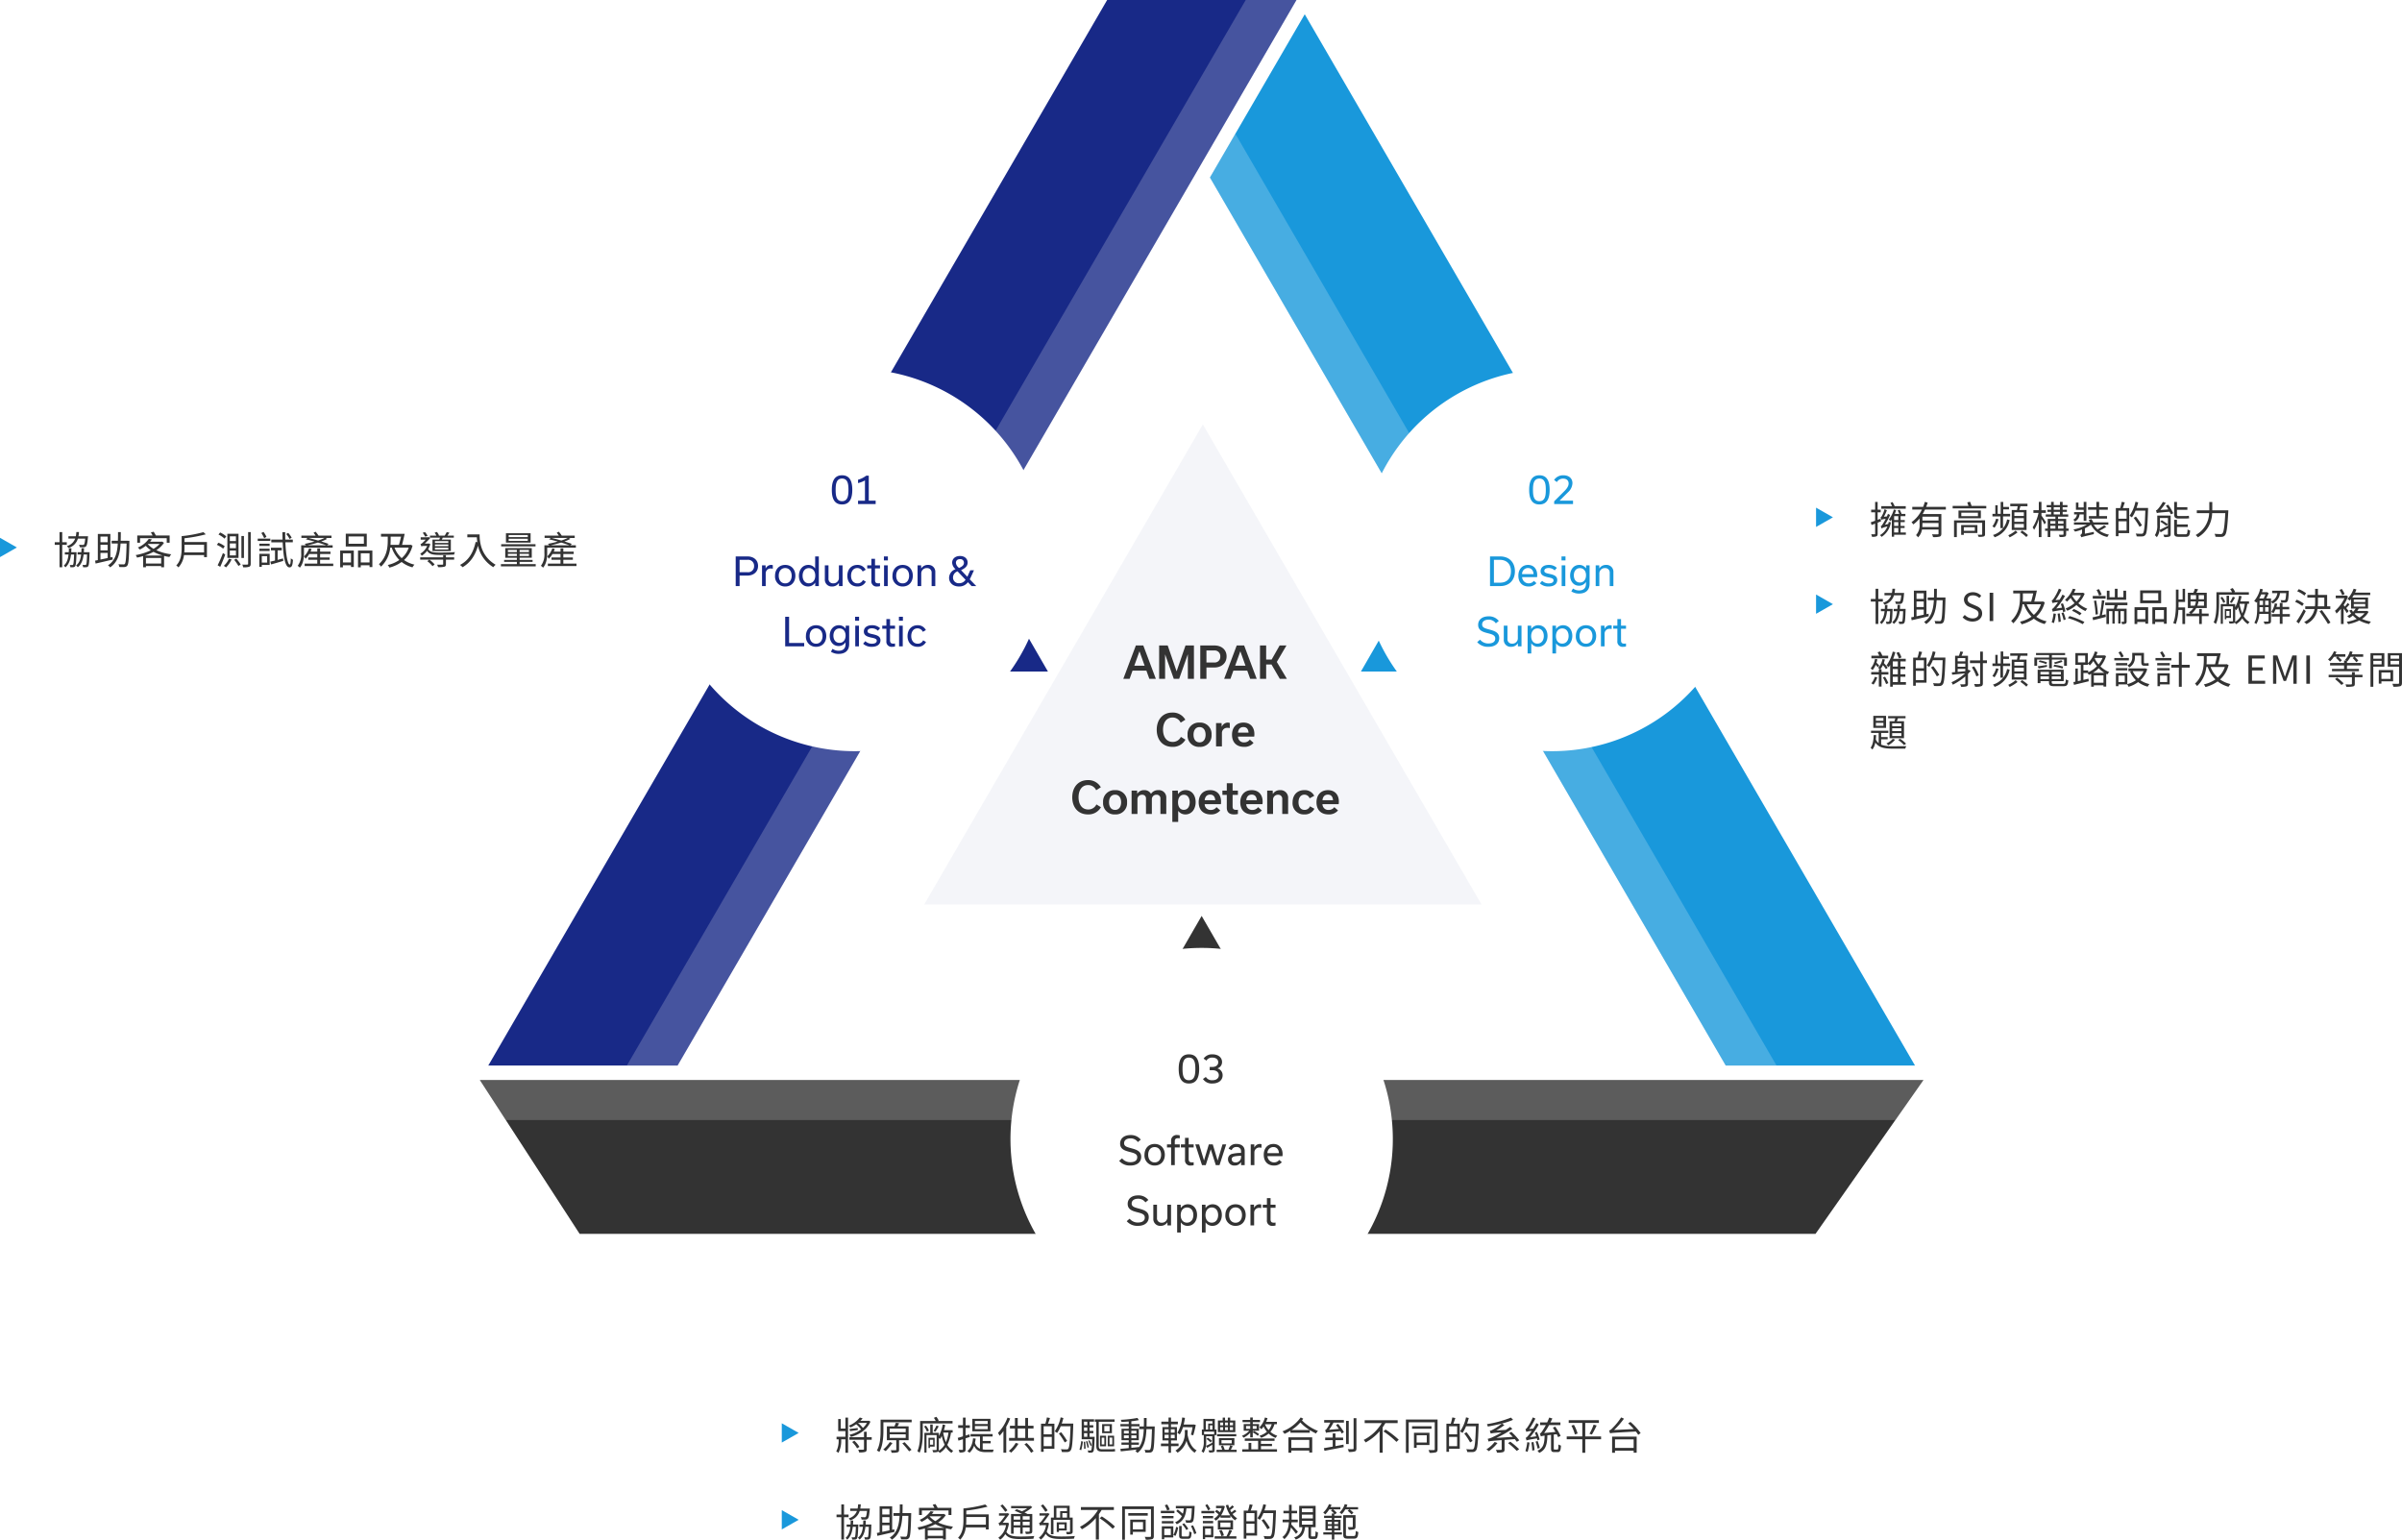
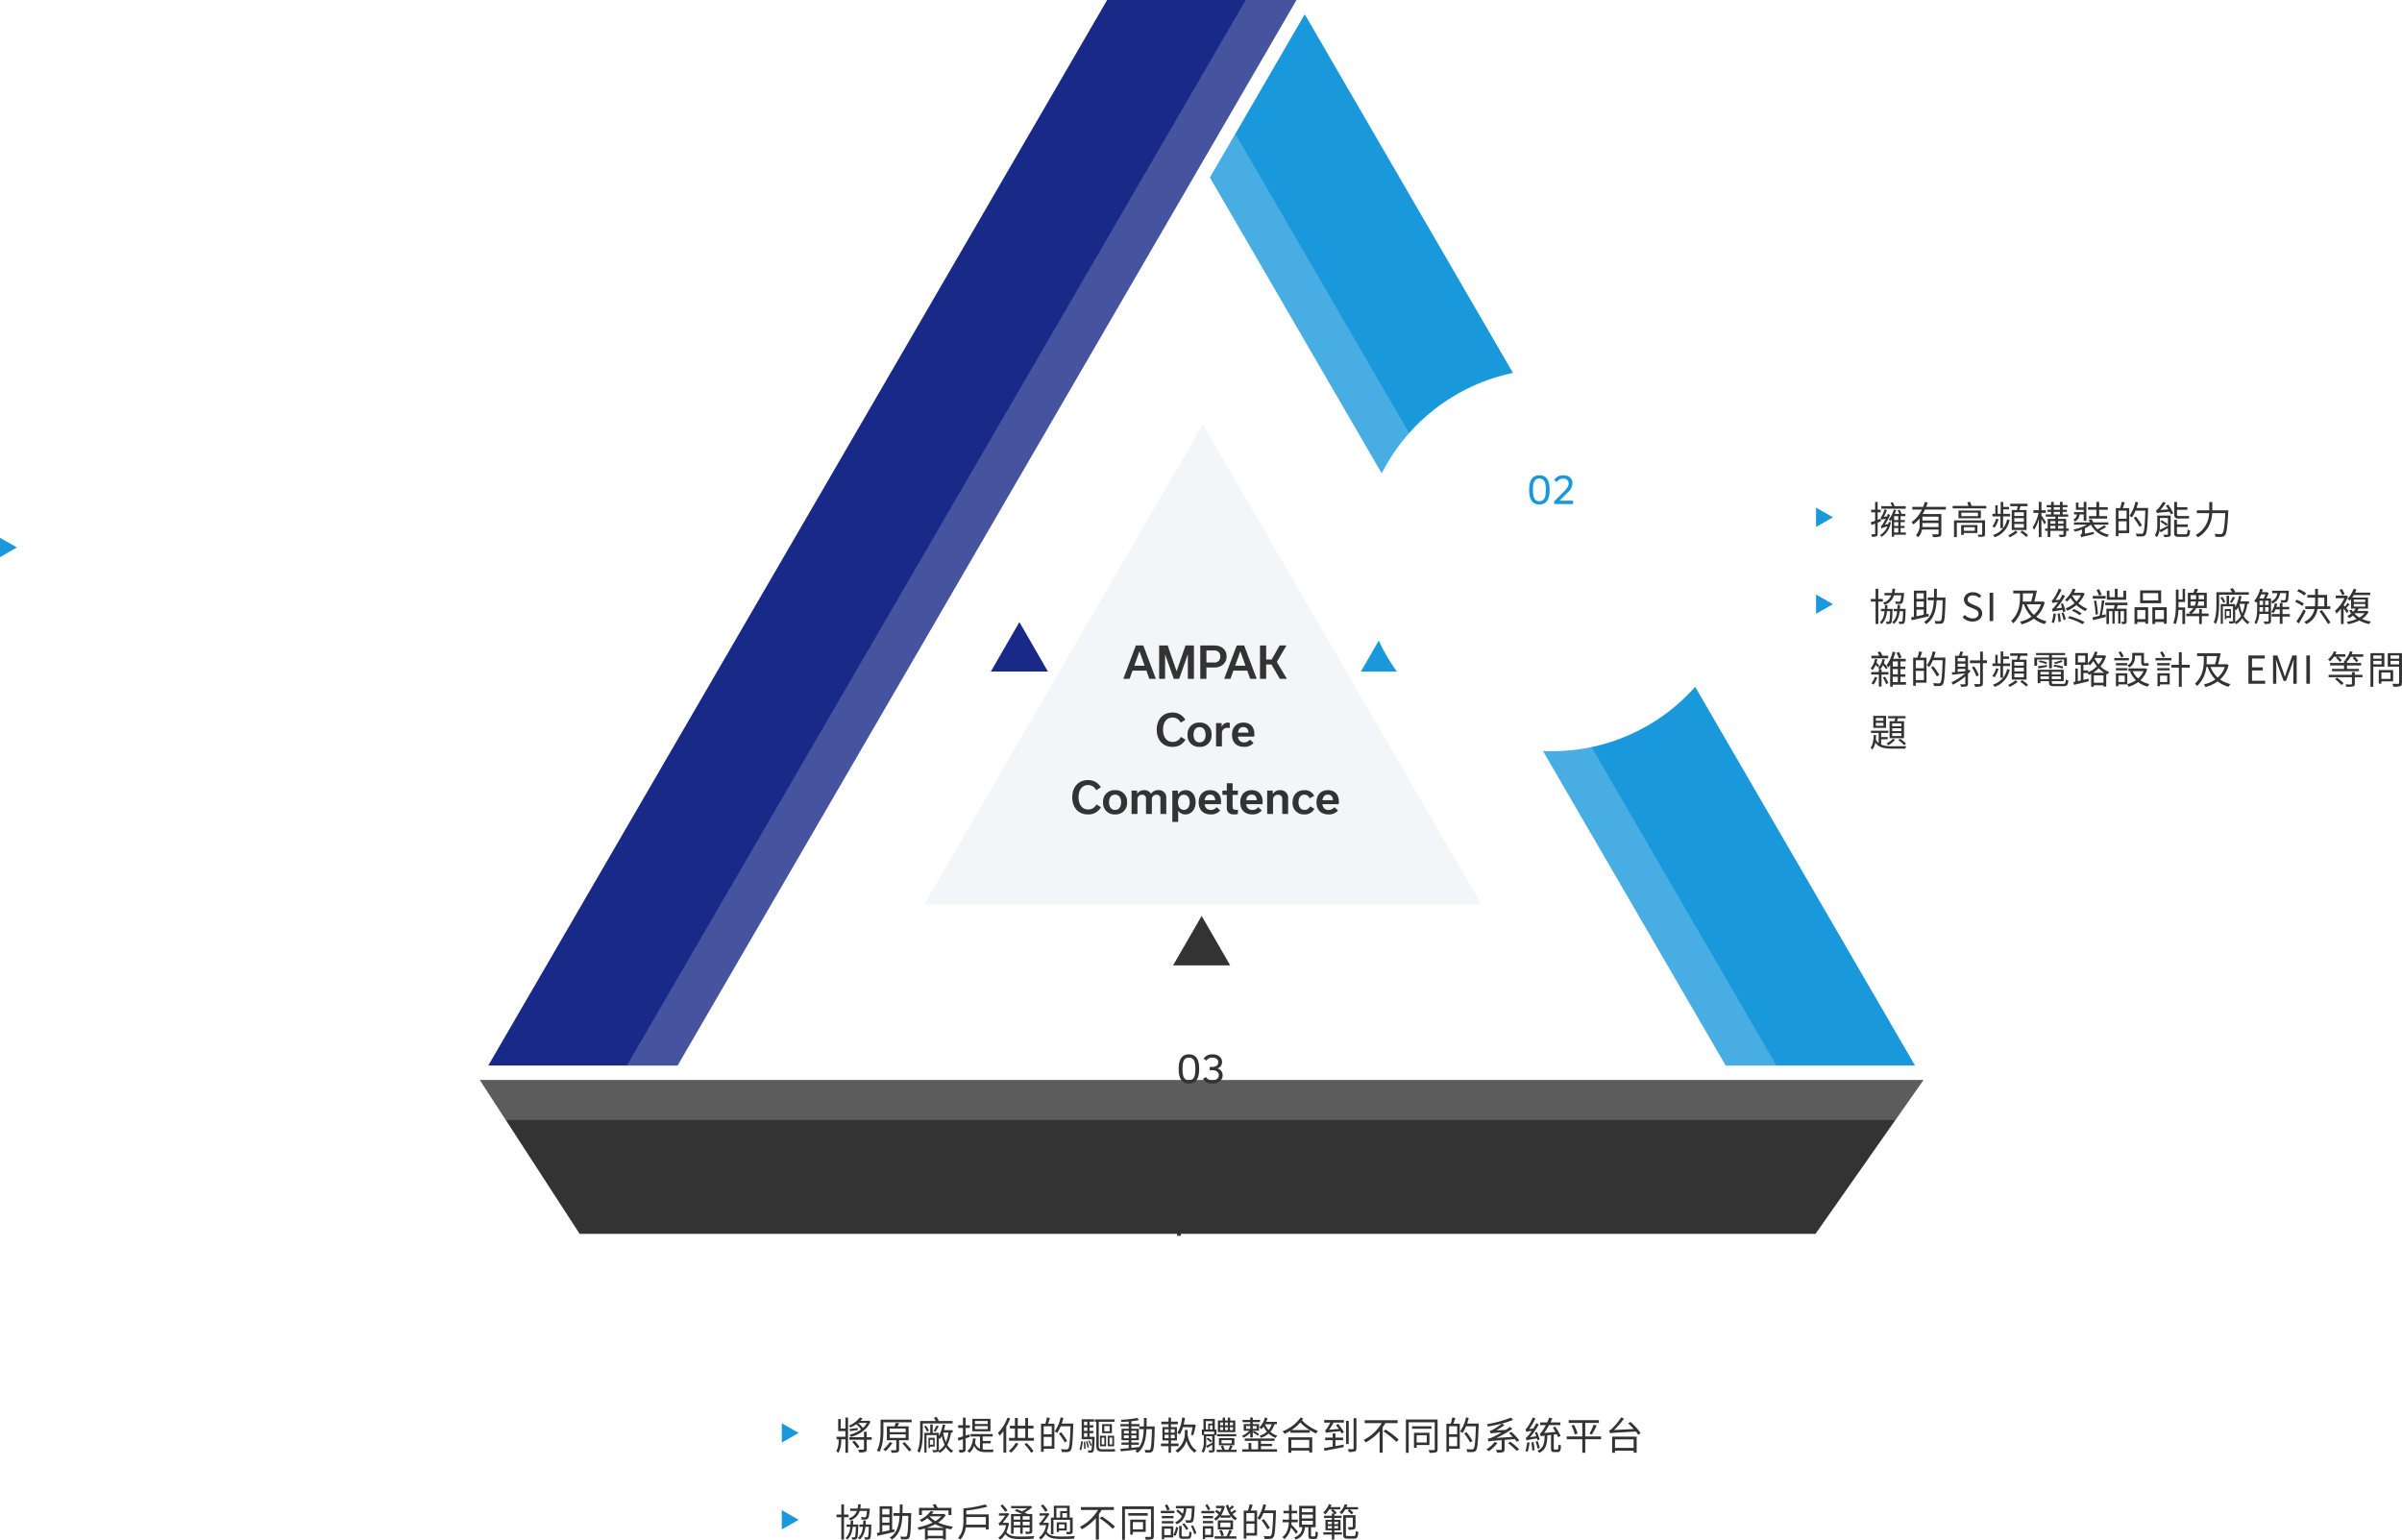
<svg xmlns="http://www.w3.org/2000/svg" width="995.465" height="638.176" viewBox="0 0 995.465 638.176">
  <defs>
    <filter id="Path_94882" x="245" y="122.871" width="218.486" height="218.486" filterUnits="userSpaceOnUse">
      <feOffset input="SourceAlpha" />
      <feGaussianBlur stdDeviation="10" result="blur" />
      <feFlood flood-color="#1998db" flood-opacity="0.122" />
      <feComposite operator="in" in2="blur" />
      <feComposite in="SourceGraphic" />
    </filter>
    <filter id="Path_127520" x="534" y="122.871" width="218.486" height="218.486" filterUnits="userSpaceOnUse">
      <feOffset input="SourceAlpha" />
      <feGaussianBlur stdDeviation="10" result="blur-2" />
      <feFlood flood-color="#1998db" flood-opacity="0.122" />
      <feComposite operator="in" in2="blur-2" />
      <feComposite in="SourceGraphic" />
    </filter>
    <filter id="Path_127522" x="388.757" y="362.871" width="218.486" height="218.486" filterUnits="userSpaceOnUse">
      <feOffset input="SourceAlpha" />
      <feGaussianBlur stdDeviation="10" result="blur-3" />
      <feFlood flood-color="#1998db" flood-opacity="0.122" />
      <feComposite operator="in" in2="blur-3" />
      <feComposite in="SourceGraphic" />
    </filter>
  </defs>
  <g id="Group_49590" data-name="Group 49590" transform="translate(-402 -2465.088)">
    <path id="Path_133353" data-name="Path 133353" d="M115.5,0,231,199H0Z" transform="translate(785 2641)" fill="#182987" opacity="0.05" />
    <path id="Path_127514" data-name="Path 127514" d="M1549.748,1115.71l-39.288,67.662-217.2,373.974h-78.445l256.476-441.636Z" transform="translate(-610.453 1349.379)" fill="#182987" />
    <path id="Path_127515" data-name="Path 127515" d="M1710.873,1555.464h-78.445L1418.674,1187.4l39.288-67.662Z" transform="translate(-515.233 1351.262)" fill="#1998db" />
    <path id="Path_127516" data-name="Path 127516" d="M1810.7,1420.84l-44.732,63.759H1253.79l-41.357-63.759Z" transform="translate(-611.565 1491.9)" fill="#333" />
    <path id="Path_127517" data-name="Path 127517" d="M2013.791,1396.719l-28.754,49.529-10.534,18.133-28.7,49.426-164.592,283.381-23.913,41.166h-21.009l23.914-41.166L1935.287,1495.7l39.23-67.559,18.25-31.425Z" transform="translate(-1074.495 1068.369)" fill="#fff" opacity="0.2" />
    <path id="Path_127518" data-name="Path 127518" d="M2293.023,1701.849l-11.634,16.578H1705.516l-10.754-16.578Z" transform="translate(-1093.893 1210.89)" fill="#fff" opacity="0.2" />
    <path id="Path_127519" data-name="Path 127519" d="M2135.808,1820.7h-21.053l-23.913-41.166L1926.28,1496.186v-.015L1901,1452.642l10.533-18.133,25.278,43.543L2111.9,1779.537Z" transform="translate(-997.563 1086.02)" fill="#fff" opacity="0.2" />
    <path id="Path_94879" data-name="Path 94879" d="M172.6,238.709l-11.83-20.491-11.831,20.491H172.6l-11.83-20.491-11.831,20.491Z" transform="translate(663.698 2504.712)" fill="#182987" />
    <path id="Path_127523" data-name="Path 127523" d="M172.6,238.709l-11.83-20.491-11.831,20.491H172.6l-11.83-20.491-11.831,20.491Z" transform="translate(739.234 2626.496)" fill="#333" />
    <path id="Path_127521" data-name="Path 127521" d="M172.6,238.709l-11.83-20.491-11.831,20.491H172.6l-11.83-20.491-11.831,20.491Z" transform="translate(817.064 2504.712)" fill="#1998db" />
    <g transform="matrix(1, 0, 0, 1, 402, 2465.09)" filter="url(#Path_94882)">
-       <path id="Path_94882-2" data-name="Path 94882" d="M39.628,250.812a79.23,79.23,0,1,0-29-108.23,79.23,79.23,0,0,0,29,108.23" transform="translate(275 49.92)" fill="#fff" />
-     </g>
+       </g>
    <g transform="matrix(1, 0, 0, 1, 402, 2465.09)" filter="url(#Path_127520)">
      <path id="Path_127520-2" data-name="Path 127520" d="M39.628,250.812a79.23,79.23,0,1,0-29-108.23,79.23,79.23,0,0,0,29,108.23" transform="translate(564 49.92)" fill="#fff" />
    </g>
    <g transform="matrix(1, 0, 0, 1, 402, 2465.09)" filter="url(#Path_127522)">
-       <path id="Path_127522-2" data-name="Path 127522" d="M39.628,250.812a79.23,79.23,0,1,0-29-108.23,79.23,79.23,0,0,0,29,108.23" transform="translate(418.76 289.92)" fill="#fff" />
-     </g>
-     <path id="Path_133352" data-name="Path 133352" d="M15.9,3.712V16h1.616V11.664H20.7c2.512,0,4.464-1.472,4.464-4s-1.9-3.952-4.416-3.952Zm1.616,6.544V5.12h3.3a2.452,2.452,0,0,1,2.7,2.576,2.442,2.442,0,0,1-2.7,2.56ZM26.808,16h1.52V10.784A2.01,2.01,0,0,1,30.472,8.72a2.766,2.766,0,0,1,.8.112V7.344a2.191,2.191,0,0,0-.72-.112A2.442,2.442,0,0,0,28.344,8.7h-.032l-.032-1.3H26.808Zm9.616.176c2.7,0,4.208-2.016,4.208-4.464,0-2.464-1.5-4.48-4.208-4.48-2.688,0-4.224,1.984-4.224,4.48A4.128,4.128,0,0,0,36.424,16.176Zm-.016-7.648c1.776,0,2.688,1.472,2.688,3.184,0,1.7-.912,3.168-2.688,3.168s-2.672-1.472-2.672-3.168C33.736,10,34.632,8.528,36.408,8.528Zm9.5,7.648a3.435,3.435,0,0,0,2.9-1.568h.032L48.856,16h1.488V3.712h-1.52V8.656h-.032a3.365,3.365,0,0,0-2.8-1.424c-2.416,0-3.9,2.016-3.9,4.544C42.088,14.176,43.5,16.176,45.912,16.176Zm.272-1.328c-1.744,0-2.56-1.52-2.56-3.12,0-1.648.816-3.168,2.608-3.168,1.648,0,2.64,1.248,2.64,3.136C48.872,13.52,47.88,14.848,46.184,14.848Zm14-7.44h-1.52v5.12a2.23,2.23,0,0,1-2.352,2.336,1.826,1.826,0,0,1-1.952-2V7.408H52.84v5.76a2.826,2.826,0,0,0,3.024,3.008,3.255,3.255,0,0,0,2.784-1.44h.032L58.7,16h1.488Zm6.16,8.768a3.724,3.724,0,0,0,3.488-2l-1.2-.688a2.357,2.357,0,0,1-2.24,1.392c-1.808,0-2.688-1.44-2.688-3.168,0-1.776.912-3.184,2.592-3.184A2.392,2.392,0,0,1,68.5,9.968l1.264-.72a3.692,3.692,0,0,0-3.44-2.016c-2.64,0-4.16,1.968-4.16,4.512C62.168,14.272,63.7,16.176,66.344,16.176Zm4.064-7.5H72.12V13.76A2.14,2.14,0,0,0,74.5,16.176a5.025,5.025,0,0,0,1.2-.144V14.8a3.532,3.532,0,0,1-.672.064c-1.12,0-1.392-.464-1.392-1.488v-4.7H75.7V7.408H73.64V4.688H72.12v2.72H70.408ZM77.32,5.36h1.648V3.712H77.32ZM78.9,16V7.408h-1.52V16Zm6.192.176c2.7,0,4.208-2.016,4.208-4.464,0-2.464-1.5-4.48-4.208-4.48-2.688,0-4.224,1.984-4.224,4.48A4.128,4.128,0,0,0,85.1,16.176ZM85.08,8.528c1.776,0,2.688,1.472,2.688,3.184,0,1.7-.912,3.168-2.688,3.168s-2.672-1.472-2.672-3.168C82.408,10,83.3,8.528,85.08,8.528ZM91.272,16h1.52V10.88a2.23,2.23,0,0,1,2.352-2.336,1.843,1.843,0,0,1,1.952,2V16h1.52V10.24a2.826,2.826,0,0,0-3.024-3.008,3.16,3.16,0,0,0-2.784,1.44h-.032l-.032-1.264H91.272Zm24.32,0L112.9,13.2a8.537,8.537,0,0,0,.384-.768l1.36-2.976h-1.536L111.9,12.144l-2.608-2.736.5-.256c1.44-.752,2.224-1.6,2.224-2.9,0-1.616-1.264-2.72-3.136-2.72-2.144,0-3.28,1.28-3.28,2.8a3.755,3.755,0,0,0,1.3,2.576l.1.1a3.866,3.866,0,0,0-2.672,3.568c0,2.048,1.6,3.6,4.128,3.6a4.41,4.41,0,0,0,3.68-1.776l1.52,1.6Zm-6.72-11.168a1.471,1.471,0,0,1,1.616,1.52c0,.768-.448,1.36-1.536,1.9l-.512.256-.272-.272a2.8,2.8,0,0,1-1.008-1.872C107.16,5.472,107.72,4.832,108.872,4.832Zm2.288,8.56a3.039,3.039,0,0,1-2.656,1.424,2.32,2.32,0,0,1-2.544-2.336A2.71,2.71,0,0,1,107.848,9.9ZM36.408,41H44.28V39.592H38.024V28.712H36.408Zm12.816.176c2.7,0,4.208-2.016,4.208-4.464,0-2.464-1.5-4.48-4.208-4.48-2.688,0-4.224,1.984-4.224,4.48A4.128,4.128,0,0,0,49.224,41.176Zm-.016-7.648c1.776,0,2.688,1.472,2.688,3.184,0,1.7-.912,3.168-2.688,3.168s-2.672-1.472-2.672-3.168C46.536,35,47.432,33.528,49.208,33.528Zm13.712-1.12H61.5l-.048,1.232h-.032a3.293,3.293,0,0,0-2.784-1.408c-2.368,0-3.776,2.016-3.776,4.368,0,2.336,1.392,4.256,3.664,4.256a3.291,3.291,0,0,0,2.864-1.536h.032v.736c0,2.032-1.264,2.752-2.864,2.752a4.26,4.26,0,0,1-2.512-.8l-.688,1.2a5.768,5.768,0,0,0,3.216.9c2.592,0,4.352-1.312,4.352-4.048ZM58.9,39.528c-1.728,0-2.512-1.424-2.512-2.976,0-1.616.848-2.992,2.528-2.992,1.616,0,2.528,1.312,2.528,2.96C61.448,38.184,60.552,39.528,58.9,39.528Zm6.48-9.168h1.648V28.712H65.384ZM66.968,41V32.408h-1.52V41Zm5.328.176c2.352,0,3.6-1.12,3.6-2.688,0-1.712-1.52-2.16-3.1-2.512-1.488-.32-2.256-.5-2.256-1.3,0-.656.608-1.168,1.808-1.168a3.55,3.55,0,0,1,2.48.992l.912-1.04a4.713,4.713,0,0,0-3.344-1.232c-2.24,0-3.392,1.136-3.392,2.608,0,1.664,1.44,2.16,3.056,2.512,1.44.3,2.3.5,2.3,1.312,0,.736-.656,1.232-2.016,1.232a3.832,3.832,0,0,1-2.72-1.056L68.7,39.88A5.009,5.009,0,0,0,72.3,41.176Zm4.336-7.5h1.712V38.76a2.14,2.14,0,0,0,2.384,2.416,5.025,5.025,0,0,0,1.2-.144V39.8a3.532,3.532,0,0,1-.672.064c-1.12,0-1.392-.464-1.392-1.488v-4.7h2.064V32.408H79.864v-2.72h-1.52v2.72H76.632Zm6.912-3.312h1.648V28.712H83.544ZM85.128,41V32.408h-1.52V41Zm6.16.176a3.724,3.724,0,0,0,3.488-2l-1.2-.688a2.357,2.357,0,0,1-2.24,1.392c-1.808,0-2.688-1.44-2.688-3.168,0-1.776.912-3.184,2.592-3.184a2.392,2.392,0,0,1,2.208,1.44l1.264-.72a3.692,3.692,0,0,0-3.44-2.016c-2.64,0-4.16,1.968-4.16,4.512C87.112,39.272,88.648,41.176,91.288,41.176Z" transform="translate(691 2692)" fill="#182987" />
-     <path id="Path_133351" data-name="Path 133351" d="M22.512,16h4.272c3.68,0,6.048-2.464,6.048-6.144,0-3.376-2.048-6.144-6.192-6.144H22.512Zm1.616-1.408V5.12h2.416c2.592,0,4.64,1.44,4.64,4.752,0,3.168-1.824,4.72-4.5,4.72ZM35.792,11.04A2.457,2.457,0,0,1,38.24,8.512c1.52,0,2.224,1.12,2.32,2.528Zm4.9,2.8a2.737,2.737,0,0,1-4.88-1.536h6.208a7.684,7.684,0,0,0,.048-.88c0-2.352-1.328-4.192-3.792-4.192-2.48,0-4.016,1.872-4.016,4.464,0,2.7,1.536,4.48,4.24,4.48a4.108,4.108,0,0,0,3.248-1.392Zm6.08,2.336c2.352,0,3.6-1.12,3.6-2.688,0-1.712-1.52-2.16-3.1-2.512-1.488-.32-2.256-.5-2.256-1.3,0-.656.608-1.168,1.808-1.168A3.55,3.55,0,0,1,49.3,9.5l.912-1.04a4.713,4.713,0,0,0-3.344-1.232c-2.24,0-3.392,1.136-3.392,2.608,0,1.664,1.44,2.16,3.056,2.512,1.44.3,2.3.5,2.3,1.312,0,.736-.656,1.232-2.016,1.232A3.832,3.832,0,0,1,44.1,13.84l-.928,1.04A5.009,5.009,0,0,0,46.768,16.176ZM52.144,5.36h1.648V3.712H52.144ZM53.728,16V7.408h-1.52V16ZM63.776,7.408H62.352L62.3,8.64h-.032a3.293,3.293,0,0,0-2.784-1.408c-2.368,0-3.776,2.016-3.776,4.368,0,2.336,1.392,4.256,3.664,4.256A3.291,3.291,0,0,0,62.24,14.32h.032v.736c0,2.032-1.264,2.752-2.864,2.752a4.26,4.26,0,0,1-2.512-.8l-.688,1.2a5.768,5.768,0,0,0,3.216.9c2.592,0,4.352-1.312,4.352-4.048Zm-4.016,7.12c-1.728,0-2.512-1.424-2.512-2.976,0-1.616.848-2.992,2.528-2.992,1.616,0,2.528,1.312,2.528,2.96C62.3,13.184,61.408,14.528,59.76,14.528ZM66.3,16h1.52V10.88a2.23,2.23,0,0,1,2.352-2.336,1.843,1.843,0,0,1,1.952,2V16h1.52V10.24a2.826,2.826,0,0,0-3.024-3.008,3.16,3.16,0,0,0-2.784,1.44h-.032l-.032-1.264H66.3ZM21.816,41.176c2.864,0,4.512-1.44,4.512-3.616,0-2.336-1.936-2.96-4.064-3.536-1.856-.5-3.024-.8-3.024-2.112,0-1.136.9-1.984,2.672-1.984a3.537,3.537,0,0,1,3.024,1.52l1.216-1.008a5.185,5.185,0,0,0-4.224-1.9c-2.688,0-4.336,1.408-4.336,3.536,0,2.352,2,2.96,4.032,3.472,1.9.48,3.056.864,3.056,2.176,0,1.232-.848,2.064-2.88,2.064A4.285,4.285,0,0,1,18.392,38.2l-1.2,1.04A5.815,5.815,0,0,0,21.816,41.176ZM35.56,32.408H34.04v5.12a2.23,2.23,0,0,1-2.352,2.336,1.826,1.826,0,0,1-1.952-2V32.408h-1.52v5.76a2.826,2.826,0,0,0,3.024,3.008,3.255,3.255,0,0,0,2.784-1.44h.032L34.072,41H35.56Zm6.912,8.768c2.4,0,3.872-2.048,3.872-4.512,0-2.5-1.424-4.432-3.808-4.432a3.444,3.444,0,0,0-2.912,1.536h-.032l-.032-1.36H38.088v11.52h1.52V39.752h.032A3.281,3.281,0,0,0,42.472,41.176Zm-.32-1.328c-1.664,0-2.592-1.344-2.592-3.1,0-1.712.9-3.184,2.608-3.184,1.824,0,2.64,1.52,2.64,3.136C44.808,38.408,43.9,39.848,42.152,39.848Zm10.592,1.328c2.4,0,3.872-2.048,3.872-4.512,0-2.5-1.424-4.432-3.808-4.432A3.444,3.444,0,0,0,49.9,33.768h-.032l-.032-1.36H48.36v11.52h1.52V39.752h.032A3.281,3.281,0,0,0,52.744,41.176Zm-.32-1.328c-1.664,0-2.592-1.344-2.592-3.1,0-1.712.9-3.184,2.608-3.184,1.824,0,2.64,1.52,2.64,3.136C55.08,38.408,54.168,39.848,52.424,39.848ZM62.3,41.176c2.7,0,4.208-2.016,4.208-4.464,0-2.464-1.5-4.48-4.208-4.48-2.688,0-4.224,1.984-4.224,4.48A4.128,4.128,0,0,0,62.3,41.176Zm-.016-7.648c1.776,0,2.688,1.472,2.688,3.184,0,1.7-.912,3.168-2.688,3.168s-2.672-1.472-2.672-3.168C59.608,35,60.5,33.528,62.28,33.528ZM68.472,41h1.52V35.784a2.01,2.01,0,0,1,2.144-2.064,2.766,2.766,0,0,1,.8.112V32.344a2.191,2.191,0,0,0-.72-.112A2.442,2.442,0,0,0,70.008,33.7h-.032l-.032-1.3H68.472Zm5.1-7.328h1.712V38.76a2.14,2.14,0,0,0,2.384,2.416,5.025,5.025,0,0,0,1.2-.144V39.8a3.532,3.532,0,0,1-.672.064c-1.12,0-1.392-.464-1.392-1.488v-4.7h2.064V32.408H76.808v-2.72h-1.52v2.72H73.576Z" transform="translate(997 2692)" fill="#1998db" />
-     <path id="Path_133350" data-name="Path 133350" d="M18.68,16.176c2.864,0,4.512-1.44,4.512-3.616,0-2.336-1.936-2.96-4.064-3.536-1.856-.5-3.024-.8-3.024-2.112,0-1.136.9-1.984,2.672-1.984A3.537,3.537,0,0,1,21.8,6.448L23.016,5.44a5.185,5.185,0,0,0-4.224-1.9c-2.688,0-4.336,1.408-4.336,3.536,0,2.352,2,2.96,4.032,3.472,1.9.48,3.056.864,3.056,2.176,0,1.232-.848,2.064-2.88,2.064A4.285,4.285,0,0,1,15.256,13.2l-1.2,1.04A5.815,5.815,0,0,0,18.68,16.176Zm10.1,0c2.7,0,4.208-2.016,4.208-4.464,0-2.464-1.5-4.48-4.208-4.48-2.688,0-4.224,1.984-4.224,4.48A4.128,4.128,0,0,0,28.776,16.176ZM28.76,8.528c1.776,0,2.688,1.472,2.688,3.184,0,1.7-.912,3.168-2.688,3.168s-2.672-1.472-2.672-3.168C26.088,10,26.984,8.528,28.76,8.528ZM35.592,16h1.52V8.672h2.064V7.408H37.112V6.16c0-.912.368-1.312,1.36-1.312a2.75,2.75,0,0,1,.7.08V3.664a3.855,3.855,0,0,0-1.008-.128,2.267,2.267,0,0,0-2.576,2.432v1.44H33.88V8.672h1.712ZM39.64,8.672h1.712V13.76a2.14,2.14,0,0,0,2.384,2.416,5.025,5.025,0,0,0,1.2-.144V14.8a3.532,3.532,0,0,1-.672.064c-1.12,0-1.392-.464-1.392-1.488v-4.7h2.064V7.408H42.872V4.688h-1.52v2.72H39.64ZM56.888,7.408l-2,6.656h-.032l-2-6.656H51.224L49.24,14.032h-.032l-2-6.624h-1.6L48.392,16h1.552l2.064-6.5h.032L54.1,16h1.552l2.768-8.592ZM66.088,16V10.176c0-1.872-1.312-2.944-3.36-2.944a3.261,3.261,0,0,0-3.3,1.968l1.264.608a1.9,1.9,0,0,1,1.984-1.3,1.678,1.678,0,0,1,1.9,1.664v.768a15.418,15.418,0,0,0-3.744.416,2.181,2.181,0,0,0-1.664,2.224,2.544,2.544,0,0,0,2.768,2.592,2.836,2.836,0,0,0,2.592-1.424h.032L64.6,16ZM62.3,14.9c-.992,0-1.6-.528-1.6-1.328,0-.88.72-1.152,1.7-1.28.72-.1,1.616-.16,2.192-.176v.5A2.228,2.228,0,0,1,62.3,14.9ZM68.584,16H70.1V10.784A2.01,2.01,0,0,1,72.248,8.72a2.766,2.766,0,0,1,.8.112V7.344a2.191,2.191,0,0,0-.72-.112A2.442,2.442,0,0,0,70.12,8.7h-.032l-.032-1.3H68.584Zm6.928-4.96A2.457,2.457,0,0,1,77.96,8.512c1.52,0,2.224,1.12,2.32,2.528Zm4.9,2.8a2.737,2.737,0,0,1-4.88-1.536h6.208a7.684,7.684,0,0,0,.048-.88c0-2.352-1.328-4.192-3.792-4.192-2.48,0-4.016,1.872-4.016,4.464,0,2.7,1.536,4.48,4.24,4.48a4.108,4.108,0,0,0,3.248-1.392ZM21.816,41.176c2.864,0,4.512-1.44,4.512-3.616,0-2.336-1.936-2.96-4.064-3.536-1.856-.5-3.024-.8-3.024-2.112,0-1.136.9-1.984,2.672-1.984a3.537,3.537,0,0,1,3.024,1.52l1.216-1.008a5.185,5.185,0,0,0-4.224-1.9c-2.688,0-4.336,1.408-4.336,3.536,0,2.352,2,2.96,4.032,3.472,1.9.48,3.056.864,3.056,2.176,0,1.232-.848,2.064-2.88,2.064A4.285,4.285,0,0,1,18.392,38.2l-1.2,1.04A5.815,5.815,0,0,0,21.816,41.176ZM35.56,32.408H34.04v5.12a2.23,2.23,0,0,1-2.352,2.336,1.826,1.826,0,0,1-1.952-2V32.408h-1.52v5.76a2.826,2.826,0,0,0,3.024,3.008,3.255,3.255,0,0,0,2.784-1.44h.032L34.072,41H35.56Zm6.912,8.768c2.4,0,3.872-2.048,3.872-4.512,0-2.5-1.424-4.432-3.808-4.432a3.444,3.444,0,0,0-2.912,1.536h-.032l-.032-1.36H38.088v11.52h1.52V39.752h.032A3.281,3.281,0,0,0,42.472,41.176Zm-.32-1.328c-1.664,0-2.592-1.344-2.592-3.1,0-1.712.9-3.184,2.608-3.184,1.824,0,2.64,1.52,2.64,3.136C44.808,38.408,43.9,39.848,42.152,39.848Zm10.592,1.328c2.4,0,3.872-2.048,3.872-4.512,0-2.5-1.424-4.432-3.808-4.432A3.444,3.444,0,0,0,49.9,33.768h-.032l-.032-1.36H48.36v11.52h1.52V39.752h.032A3.281,3.281,0,0,0,52.744,41.176Zm-.32-1.328c-1.664,0-2.592-1.344-2.592-3.1,0-1.712.9-3.184,2.608-3.184,1.824,0,2.64,1.52,2.64,3.136C55.08,38.408,54.168,39.848,52.424,39.848ZM62.3,41.176c2.7,0,4.208-2.016,4.208-4.464,0-2.464-1.5-4.48-4.208-4.48-2.688,0-4.224,1.984-4.224,4.48A4.128,4.128,0,0,0,62.3,41.176Zm-.016-7.648c1.776,0,2.688,1.472,2.688,3.184,0,1.7-.912,3.168-2.688,3.168s-2.672-1.472-2.672-3.168C59.608,35,60.5,33.528,62.28,33.528ZM68.472,41h1.52V35.784a2.01,2.01,0,0,1,2.144-2.064,2.766,2.766,0,0,1,.8.112V32.344a2.191,2.191,0,0,0-.72-.112A2.442,2.442,0,0,0,70.008,33.7h-.032l-.032-1.3H68.472Zm5.1-7.328h1.712V38.76a2.14,2.14,0,0,0,2.384,2.416,5.025,5.025,0,0,0,1.2-.144V39.8a3.532,3.532,0,0,1-.672.064c-1.12,0-1.392-.464-1.392-1.488v-4.7h2.064V32.408H76.808v-2.72h-1.52v2.72H73.576Z" transform="translate(851.757 2932)" fill="#333" />
+       </g>
+     <path id="Path_133350" data-name="Path 133350" d="M18.68,16.176c2.864,0,4.512-1.44,4.512-3.616,0-2.336-1.936-2.96-4.064-3.536-1.856-.5-3.024-.8-3.024-2.112,0-1.136.9-1.984,2.672-1.984A3.537,3.537,0,0,1,21.8,6.448L23.016,5.44a5.185,5.185,0,0,0-4.224-1.9c-2.688,0-4.336,1.408-4.336,3.536,0,2.352,2,2.96,4.032,3.472,1.9.48,3.056.864,3.056,2.176,0,1.232-.848,2.064-2.88,2.064A4.285,4.285,0,0,1,15.256,13.2l-1.2,1.04A5.815,5.815,0,0,0,18.68,16.176Zm10.1,0c2.7,0,4.208-2.016,4.208-4.464,0-2.464-1.5-4.48-4.208-4.48-2.688,0-4.224,1.984-4.224,4.48A4.128,4.128,0,0,0,28.776,16.176ZM28.76,8.528c1.776,0,2.688,1.472,2.688,3.184,0,1.7-.912,3.168-2.688,3.168s-2.672-1.472-2.672-3.168C26.088,10,26.984,8.528,28.76,8.528ZM35.592,16h1.52V8.672h2.064V7.408H37.112V6.16c0-.912.368-1.312,1.36-1.312a2.75,2.75,0,0,1,.7.08V3.664a3.855,3.855,0,0,0-1.008-.128,2.267,2.267,0,0,0-2.576,2.432v1.44H33.88V8.672h1.712ZM39.64,8.672h1.712V13.76a2.14,2.14,0,0,0,2.384,2.416,5.025,5.025,0,0,0,1.2-.144V14.8a3.532,3.532,0,0,1-.672.064c-1.12,0-1.392-.464-1.392-1.488v-4.7h2.064V7.408H42.872V4.688h-1.52v2.72H39.64ZM56.888,7.408l-2,6.656h-.032l-2-6.656H51.224L49.24,14.032h-.032l-2-6.624h-1.6L48.392,16h1.552l2.064-6.5h.032L54.1,16h1.552l2.768-8.592ZM66.088,16V10.176c0-1.872-1.312-2.944-3.36-2.944a3.261,3.261,0,0,0-3.3,1.968l1.264.608a1.9,1.9,0,0,1,1.984-1.3,1.678,1.678,0,0,1,1.9,1.664v.768a15.418,15.418,0,0,0-3.744.416,2.181,2.181,0,0,0-1.664,2.224,2.544,2.544,0,0,0,2.768,2.592,2.836,2.836,0,0,0,2.592-1.424h.032L64.6,16ZM62.3,14.9c-.992,0-1.6-.528-1.6-1.328,0-.88.72-1.152,1.7-1.28.72-.1,1.616-.16,2.192-.176v.5A2.228,2.228,0,0,1,62.3,14.9ZM68.584,16H70.1V10.784A2.01,2.01,0,0,1,72.248,8.72a2.766,2.766,0,0,1,.8.112V7.344a2.191,2.191,0,0,0-.72-.112A2.442,2.442,0,0,0,70.12,8.7h-.032l-.032-1.3H68.584Zm6.928-4.96A2.457,2.457,0,0,1,77.96,8.512c1.52,0,2.224,1.12,2.32,2.528Zm4.9,2.8a2.737,2.737,0,0,1-4.88-1.536h6.208a7.684,7.684,0,0,0,.048-.88c0-2.352-1.328-4.192-3.792-4.192-2.48,0-4.016,1.872-4.016,4.464,0,2.7,1.536,4.48,4.24,4.48a4.108,4.108,0,0,0,3.248-1.392ZM21.816,41.176c2.864,0,4.512-1.44,4.512-3.616,0-2.336-1.936-2.96-4.064-3.536-1.856-.5-3.024-.8-3.024-2.112,0-1.136.9-1.984,2.672-1.984a3.537,3.537,0,0,1,3.024,1.52l1.216-1.008a5.185,5.185,0,0,0-4.224-1.9c-2.688,0-4.336,1.408-4.336,3.536,0,2.352,2,2.96,4.032,3.472,1.9.48,3.056.864,3.056,2.176,0,1.232-.848,2.064-2.88,2.064A4.285,4.285,0,0,1,18.392,38.2l-1.2,1.04A5.815,5.815,0,0,0,21.816,41.176ZM35.56,32.408H34.04v5.12a2.23,2.23,0,0,1-2.352,2.336,1.826,1.826,0,0,1-1.952-2V32.408h-1.52v5.76a2.826,2.826,0,0,0,3.024,3.008,3.255,3.255,0,0,0,2.784-1.44h.032L34.072,41H35.56Zm6.912,8.768c2.4,0,3.872-2.048,3.872-4.512,0-2.5-1.424-4.432-3.808-4.432a3.444,3.444,0,0,0-2.912,1.536h-.032H38.088v11.52h1.52V39.752h.032A3.281,3.281,0,0,0,42.472,41.176Zm-.32-1.328c-1.664,0-2.592-1.344-2.592-3.1,0-1.712.9-3.184,2.608-3.184,1.824,0,2.64,1.52,2.64,3.136C44.808,38.408,43.9,39.848,42.152,39.848Zm10.592,1.328c2.4,0,3.872-2.048,3.872-4.512,0-2.5-1.424-4.432-3.808-4.432A3.444,3.444,0,0,0,49.9,33.768h-.032l-.032-1.36H48.36v11.52h1.52V39.752h.032A3.281,3.281,0,0,0,52.744,41.176Zm-.32-1.328c-1.664,0-2.592-1.344-2.592-3.1,0-1.712.9-3.184,2.608-3.184,1.824,0,2.64,1.52,2.64,3.136C55.08,38.408,54.168,39.848,52.424,39.848ZM62.3,41.176c2.7,0,4.208-2.016,4.208-4.464,0-2.464-1.5-4.48-4.208-4.48-2.688,0-4.224,1.984-4.224,4.48A4.128,4.128,0,0,0,62.3,41.176Zm-.016-7.648c1.776,0,2.688,1.472,2.688,3.184,0,1.7-.912,3.168-2.688,3.168s-2.672-1.472-2.672-3.168C59.608,35,60.5,33.528,62.28,33.528ZM68.472,41h1.52V35.784a2.01,2.01,0,0,1,2.144-2.064,2.766,2.766,0,0,1,.8.112V32.344a2.191,2.191,0,0,0-.72-.112A2.442,2.442,0,0,0,70.008,33.7h-.032l-.032-1.3H68.472Zm5.1-7.328h1.712V38.76a2.14,2.14,0,0,0,2.384,2.416,5.025,5.025,0,0,0,1.2-.144V39.8a3.532,3.532,0,0,1-.672.064c-1.12,0-1.392-.464-1.392-1.488v-4.7h2.064V32.408H76.808v-2.72h-1.52v2.72H73.576Z" transform="translate(851.757 2932)" fill="#333" />
    <path id="Path_133349" data-name="Path 133349" d="M-5.024.176c3.472,0,4.24-2.976,4.24-6.064,0-3.1-.784-6.032-4.24-6.032-3.472,0-4.24,2.976-4.24,6.064C-9.264-2.752-8.48.176-5.024.176Zm0-1.36c-2.416,0-2.656-2.4-2.656-4.688s.24-4.688,2.656-4.688,2.656,2.4,2.656,4.688S-2.608-1.184-5.024-1.184ZM1.6,0H8.9V-1.392H6.048V-11.744H4.96A9.72,9.72,0,0,1,1.6-10.08v1.392a10.734,10.734,0,0,0,2.864-1.1v8.4H1.6Z" transform="translate(756 2674)" fill="#182987" />
    <path id="Path_133348" data-name="Path 133348" d="M-5.024.176c3.472,0,4.24-2.976,4.24-6.064,0-3.1-.784-6.032-4.24-6.032-3.472,0-4.24,2.976-4.24,6.064C-9.264-2.752-8.48.176-5.024.176Zm0-1.36c-2.416,0-2.656-2.4-2.656-4.688s.24-4.688,2.656-4.688,2.656,2.4,2.656,4.688S-2.608-1.184-5.024-1.184ZM1.1,0H8.912V-1.392H3.36v-.032L6.8-4.848A5.389,5.389,0,0,0,8.672-8.64c0-1.952-1.392-3.28-3.76-3.28a4.449,4.449,0,0,0-3.84,1.936l1.136.88A2.946,2.946,0,0,1,4.8-10.528c1.5,0,2.288.816,2.288,2,0,1.136-.736,2.16-1.888,3.3l-4.1,4.1Z" transform="translate(1045 2674)" fill="#1998db" />
    <path id="Path_133347" data-name="Path 133347" d="M-5.024.176c3.472,0,4.24-2.976,4.24-6.064,0-3.1-.784-6.032-4.24-6.032-3.472,0-4.24,2.976-4.24,6.064C-9.264-2.752-8.48.176-5.024.176Zm0-1.36c-2.416,0-2.656-2.4-2.656-4.688s.24-4.688,2.656-4.688,2.656,2.4,2.656,4.688S-2.608-1.184-5.024-1.184ZM4.7.176c2.624,0,4.24-1.424,4.24-3.392A2.9,2.9,0,0,0,6.816-6.08v-.032A2.687,2.687,0,0,0,8.7-8.72c0-1.856-1.536-3.2-3.968-3.2a4.19,4.19,0,0,0-3.68,1.776l1.168.832A2.661,2.661,0,0,1,4.688-10.56c1.536,0,2.432.784,2.432,1.936,0,1.136-.944,1.936-2.4,1.936H3.584v1.344H4.72c1.616,0,2.64.848,2.64,2.08,0,1.248-.976,2.08-2.672,2.08a2.934,2.934,0,0,1-2.7-1.36L.784-1.7A4.374,4.374,0,0,0,4.7.176Z" transform="translate(899.757 2914)" fill="#333" />
    <path id="Path_133346" data-name="Path 133346" d="M33.658,18h2.7l-5.2-13.824H28.078L22.876,18h2.61l1.206-3.384h5.76ZM27.43,12.564l2.124-5.94h.036l2.124,5.94ZM48.652,4.176,44.98,14.85h-.036L41.272,4.176H37.726V18h2.466V7.938h.036L43.792,18h2.232L49.588,7.884h.036V18h2.52V4.176Zm6.12,0V18h2.556V13.3H60.6c2.862,0,5.076-1.71,5.076-4.608s-2.268-4.518-5.022-4.518Zm2.556,7.056V6.246h3.24a2.322,2.322,0,0,1,2.5,2.5,2.317,2.317,0,0,1-2.5,2.484ZM75.454,18h2.7l-5.2-13.824H69.874L64.672,18h2.61l1.206-3.384h5.76Zm-6.228-5.436,2.124-5.94h.036l2.124,5.94ZM87.73,18h2.934l-4.176-7,4-6.822H87.658l-3.312,5.832H82.078V4.176H79.522V18h2.556V12.06h2.214ZM43.243,46.2a5.91,5.91,0,0,0,5.382-2.988l-1.89-1.152a3.677,3.677,0,0,1-3.384,2.088c-2.79,0-4.014-2.376-4.014-5.076,0-2.718,1.26-5.04,3.942-5.04a3.648,3.648,0,0,1,3.366,2.142l1.926-1.224a5.912,5.912,0,0,0-5.364-2.97c-4.14,0-6.48,3.078-6.48,7.128C36.727,43.174,39.085,46.2,43.243,46.2Zm11.232,0a4.68,4.68,0,0,0,4.968-5.022,4.676,4.676,0,0,0-4.968-5.04,4.685,4.685,0,0,0-4.968,5.04A4.671,4.671,0,0,0,54.475,46.2Zm0-8.19c1.674,0,2.5,1.368,2.5,3.168,0,1.782-.828,3.15-2.5,3.15s-2.5-1.368-2.5-3.15C51.973,39.376,52.8,38.008,54.475,38.008ZM61.315,46h2.43V40.456a2.136,2.136,0,0,1,2.34-2.142,3.877,3.877,0,0,1,.918.108V36.3a2.569,2.569,0,0,0-.882-.162,2.759,2.759,0,0,0-2.43,1.692h-.036L63.6,36.334H61.315Zm9.09-5.688c.144-1.386.846-2.322,2.25-2.322,1.422,0,2.016.954,2.124,2.322Zm4.9,2.862a2.778,2.778,0,0,1-2.322,1.17,2.394,2.394,0,0,1-2.574-2.394h6.714a6.512,6.512,0,0,0,.072-1.08c0-2.664-1.512-4.734-4.518-4.734-3.042,0-4.752,2.124-4.752,5.04,0,3.006,1.728,5.022,5,5.022a4.811,4.811,0,0,0,3.924-1.656ZM8.233,74.2a5.91,5.91,0,0,0,5.382-2.988l-1.89-1.152a3.677,3.677,0,0,1-3.384,2.088c-2.79,0-4.014-2.376-4.014-5.076,0-2.718,1.26-5.04,3.942-5.04a3.648,3.648,0,0,1,3.366,2.142l1.926-1.224A5.912,5.912,0,0,0,8.2,59.978c-4.14,0-6.48,3.078-6.48,7.128C1.717,71.174,4.075,74.2,8.233,74.2Zm11.232,0a4.68,4.68,0,0,0,4.968-5.022,4.676,4.676,0,0,0-4.968-5.04,4.685,4.685,0,0,0-4.968,5.04A4.671,4.671,0,0,0,19.465,74.2Zm0-8.19c1.674,0,2.5,1.368,2.5,3.168,0,1.782-.828,3.15-2.5,3.15s-2.5-1.368-2.5-3.15C16.963,67.376,17.791,66.008,19.465,66.008Zm9.18-.378-.054-1.3H26.305V74h2.43V67.988a1.852,1.852,0,0,1,1.944-1.944,1.492,1.492,0,0,1,1.6,1.6V74h2.43V67.988a1.837,1.837,0,0,1,1.926-1.944,1.488,1.488,0,0,1,1.62,1.6V74h2.43V67.25a3.027,3.027,0,0,0-3.294-3.114,3.44,3.44,0,0,0-3.042,1.548,3.041,3.041,0,0,0-2.844-1.548,3.164,3.164,0,0,0-2.826,1.494ZM48.625,74.2c2.61,0,4.23-2.25,4.23-5.076s-1.548-4.986-4.158-4.986a3.809,3.809,0,0,0-3.132,1.638h-.036l-.054-1.44H43.189v12.96h2.43V72.758h.036A3.619,3.619,0,0,0,48.625,74.2Zm-.684-1.908c-1.548,0-2.394-1.3-2.394-3.078,0-1.764.81-3.168,2.412-3.168,1.692,0,2.43,1.476,2.43,3.114C50.389,70.9,49.579,72.29,47.941,72.29ZM56.6,68.312c.144-1.386.846-2.322,2.25-2.322,1.422,0,2.016.954,2.124,2.322Zm4.9,2.862a2.778,2.778,0,0,1-2.322,1.17A2.394,2.394,0,0,1,56.6,69.95h6.714a6.511,6.511,0,0,0,.072-1.08c0-2.664-1.512-4.734-4.518-4.734-3.042,0-4.752,2.124-4.752,5.04,0,3.006,1.728,5.022,5,5.022a4.811,4.811,0,0,0,3.924-1.656ZM63.943,66.1h1.818v5.274c0,1.8.936,2.826,3.006,2.826a6.668,6.668,0,0,0,1.6-.18V72.254a4.2,4.2,0,0,1-.72.054c-1.188,0-1.476-.486-1.476-1.458V66.1h2.2V64.334h-2.2v-3.06H65.761v3.06H63.943Zm9.882,2.214c.144-1.386.846-2.322,2.25-2.322,1.422,0,2.016.954,2.124,2.322Zm4.9,2.862a2.778,2.778,0,0,1-2.322,1.17,2.394,2.394,0,0,1-2.574-2.394h6.714a6.511,6.511,0,0,0,.072-1.08c0-2.664-1.512-4.734-4.518-4.734-3.042,0-4.752,2.124-4.752,5.04,0,3.006,1.728,5.022,5,5.022a4.811,4.811,0,0,0,3.924-1.656ZM82.5,74h2.43V68.186a2.008,2.008,0,0,1,2.088-2.142,1.648,1.648,0,0,1,1.728,1.782V74h2.43V67.466a3.142,3.142,0,0,0-3.348-3.33A3.332,3.332,0,0,0,84.877,65.7h-.036l-.054-1.368H82.5Zm15.39.2a4.38,4.38,0,0,0,4.176-2.358l-1.836-1.008A2.359,2.359,0,0,1,98,72.326c-1.71,0-2.52-1.4-2.52-3.15,0-1.764.828-3.168,2.448-3.168a2.29,2.29,0,0,1,2.16,1.512L102,66.494a4.3,4.3,0,0,0-4.1-2.358c-3.15,0-4.878,2.2-4.878,5.076A4.629,4.629,0,0,0,97.891,74.2Zm7.524-5.886c.144-1.386.846-2.322,2.25-2.322,1.422,0,2.016.954,2.124,2.322Zm4.9,2.862a2.778,2.778,0,0,1-2.322,1.17,2.394,2.394,0,0,1-2.574-2.394h6.714a6.511,6.511,0,0,0,.072-1.08c0-2.664-1.512-4.734-4.518-4.734-3.042,0-4.752,2.124-4.752,5.04,0,3.006,1.728,5.022,5,5.022a4.811,4.811,0,0,0,3.924-1.656Z" transform="translate(844.66 2728.446)" fill="#333" />
-     <path id="Path_133345" data-name="Path 133345" d="M13.312,8.328c-.16,1.6-.3,2.272-.544,2.48a.582.582,0,0,1-.48.144c-.256,0-.88-.016-1.552-.08a2.637,2.637,0,0,1,.32,1.024c.672.032,1.312.032,1.664.016a1.288,1.288,0,0,0,.944-.4c.368-.368.576-1.344.784-3.7a4.4,4.4,0,0,0,.048-.464H10.528a14.082,14.082,0,0,0,.208-1.744h-1.1a11.571,11.571,0,0,1-.208,1.744H6.352v.976h2.8A4.953,4.953,0,0,1,5.728,11.4a3,3,0,0,1,.608.832,5.81,5.81,0,0,0,3.952-3.9ZM5.68,10.92V9.832H3.792V5.624H2.672V9.832H.688V10.92H2.672V20.2h1.12V10.92Zm1.84,3.04c.032-.528.064-1.088.08-1.648H6.56c-.016.56-.032,1.12-.064,1.648H4.88v.96H6.4c-.208,1.936-.72,3.552-1.968,4.592a3.258,3.258,0,0,1,.672.736C6.544,19,7.168,17.16,7.424,14.92H8.7c-.1,2.88-.224,3.936-.416,4.208a.415.415,0,0,1-.384.16c-.192,0-.544,0-.992-.032a2.368,2.368,0,0,1,.256.944,9.174,9.174,0,0,0,1.184-.016,1,1,0,0,0,.784-.4c.32-.432.448-1.712.576-5.344.016-.16.016-.48.016-.48Zm5.232,0c.032-.528.064-1.088.08-1.664H11.776c-.016.576-.032,1.136-.064,1.664H10.16v.96h1.456c-.224,1.952-.752,3.52-2.08,4.528a3.029,3.029,0,0,1,.688.752c1.536-1.216,2.16-3.024,2.432-5.28H14.08c-.1,2.88-.208,3.92-.4,4.192-.1.144-.208.144-.4.144s-.608,0-1.088-.032a3.25,3.25,0,0,1,.256.976,11.207,11.207,0,0,0,1.312-.016,1.05,1.05,0,0,0,.784-.4c.336-.432.448-1.712.56-5.344.016-.144.016-.48.016-.48Zm6.88.3h2.992v2.112c-1.056.224-2.064.448-2.992.64ZM22.624,7.48V9.816H19.632V7.48Zm0,5.712H19.632v-2.3h2.992Zm2,2.752-.88.192V6.392h-5.2V17.24l-1.136.224.208,1.2c1.9-.432,4.592-1.056,7.088-1.648Zm3.392-6.72c.048-1.168.048-2.368.048-3.6H26.912c0,1.232,0,2.432-.048,3.6H24.272V10.36h2.544c-.224,3.824-1.024,7.12-4.064,9.024a3.017,3.017,0,0,1,.864.88c3.232-2.144,4.112-5.744,4.352-9.9h2.5c-.144,5.824-.32,7.936-.72,8.416a.579.579,0,0,1-.592.24c-.336,0-1.168,0-2.08-.064a2.62,2.62,0,0,1,.352,1.136,20.4,20.4,0,0,0,2.192.016,1.461,1.461,0,0,0,1.152-.608c.528-.7.688-2.976.848-9.68,0-.144.016-.592.016-.592Zm8.032-1.072H47.1V10.04h1.2V7.048h-5.7A15.518,15.518,0,0,0,41.68,5.48l-1.152.288c.24.384.5.864.72,1.28H34.88V10.04h1.168Zm2,7.184a22.147,22.147,0,0,0,3.568-1.52,19.392,19.392,0,0,0,3.776,1.52Zm.432,3.328v-2.32H44.8v2.32Zm.832-8.112h4.832a11.145,11.145,0,0,1-2.512,2,10.072,10.072,0,0,1-2.384-1.936Zm5.856-.992-.208.048H40.208c.256-.32.512-.624.736-.944l-1.28-.224a10.671,10.671,0,0,1-4.544,3.584,3.655,3.655,0,0,1,.8.848,14.431,14.431,0,0,0,2.5-1.552,11.748,11.748,0,0,0,2.1,1.84,23.831,23.831,0,0,1-6.288,2A4.413,4.413,0,0,1,34.8,16.2c.832-.176,1.68-.368,2.528-.624v4.64H38.48v-.528H44.8V20.2H46V15.5a17.1,17.1,0,0,0,2.224.448,5.279,5.279,0,0,1,.752-1.12,21.045,21.045,0,0,1-6.192-1.7,10.982,10.982,0,0,0,3.184-3.056Zm9.216,4.48c.064-.672.08-1.3.08-1.888v-1.3h8.112V14.04Zm.08-4.288V8.184A58.847,58.847,0,0,0,63.28,6.552l-.976-.9A53.443,53.443,0,0,1,53.28,7.3v4.848c0,2.272-.208,5.248-2.24,7.312a4.367,4.367,0,0,1,.912.8,9.05,9.05,0,0,0,2.3-5.1h8.32v.848H63.76V9.752Zm18.784.576h2.528V12.3H73.248Zm0,2.96h2.528v2H73.248Zm0-5.9h2.528V9.336H73.248ZM72.224,6.328v10h4.624v-10ZM75.04,17.112a18.612,18.612,0,0,1,1.776,2.544l.944-.592a18.892,18.892,0,0,0-1.824-2.448Zm-2.16-.448a8.6,8.6,0,0,1-2.128,2.944,8.612,8.612,0,0,1,.928.656,11.015,11.015,0,0,0,2.3-3.312Zm7.952-11.04v13.12c0,.272-.112.352-.384.352-.24.016-1.088.032-2.032,0a4.318,4.318,0,0,1,.352,1.12,7.471,7.471,0,0,0,2.512-.224c.448-.192.624-.528.624-1.264V5.624ZM78.048,7.256v9.088H79.1V7.256Zm-9.5-.624a10.913,10.913,0,0,1,2.512,1.712l.7-.944a10.584,10.584,0,0,0-2.528-1.616ZM67.856,10.9a11.369,11.369,0,0,1,2.624,1.584l.672-.976a10.357,10.357,0,0,0-2.624-1.472Zm.336,8.48,1.072.64c.688-1.472,1.488-3.424,2.08-5.088l-.96-.624A45.626,45.626,0,0,1,68.192,19.384ZM98.88,7.928A9.711,9.711,0,0,0,97.44,5.96l-.832.464a10.539,10.539,0,0,1,1.408,2.064ZM88.432,7.592a12,12,0,0,0-1.216-2.048l-.912.464a15.438,15.438,0,0,1,1.184,2.144Zm.288,8.032v2.64H86.5v-2.64Zm1.04-.992H85.472v5.376H86.5v-.752H89.76Zm-4.272-1.184h4.256V12.5H85.488Zm4.256-3.024H85.488v.944h4.256ZM84.816,9.3h5.216V8.328H84.816Zm8.24,3.888h1.712V12.12h-4.48v1.072h1.68v4.224c-.72.176-1.376.336-1.936.464l.336,1.152c1.424-.416,3.28-.928,5.04-1.472L95.3,16.552c-.752.192-1.52.4-2.24.592Zm6.288-3.328V8.744h-3.1c-.032-.992-.048-2.016-.032-3.088H95.04c.016,1.056.032,2.08.064,3.088H90.432v1.12h4.72c.256,5.808.992,10.384,2.784,10.384.992,0,1.312-.752,1.488-3.136a3.212,3.212,0,0,1-.9-.64c-.048,1.792-.192,2.608-.432,2.608-.848,0-1.6-3.872-1.824-9.216Zm6.1,1.232c1.36-.3,2.88-.672,4.32-1.136,1.3.4,2.464.784,3.392,1.136Zm7.056-3.04a17.462,17.462,0,0,1-2.672,1.072c-1.36-.4-2.768-.768-4.016-1.072Zm3.36,4.032V11.1h-2.32l.64-.592c-.8-.288-1.888-.64-3.056-.992a16.748,16.748,0,0,0,2.448-1.072l-.64-.384h2.448V7.08H110a13.769,13.769,0,0,0-1.216-1.616l-.848.432c.288.352.592.784.864,1.184h-5.9v.976h2.56l-.7.576c1.136.256,2.384.576,3.6.928-1.376.384-2.832.7-4.1.944a5.1,5.1,0,0,1,.576.592h-2.016v3.36a7.71,7.71,0,0,1-1.456,5.152,4.136,4.136,0,0,1,.9.768c1.44-1.648,1.712-4.1,1.712-5.9V12.088Zm-5.2,6.608V17.1h3.952v-.96h-3.952V14.712h4.3v-.976h-4.3v-1.36h-1.168v1.36h-2.8c.16-.368.3-.72.448-1.088l-1.024-.288A8.927,8.927,0,0,1,104,15.7a5.539,5.539,0,0,1,.624.976,8.894,8.894,0,0,0,1.52-1.968h3.344v1.424H105.76v.96h3.728v1.6h-5.232V19.7h11.856V18.7Zm18.144-8.24h-6.352V7.432H128.8ZM130,6.3h-8.7v5.3H130Zm-6.544,8.128v3.792h-3.344V14.424Zm-4.48,5.808h1.136v-.864h3.344v.72h1.168V13.272h-5.648Zm8.544-2.016V14.424h3.632v3.792Zm-1.152-4.944v6.96h1.152v-.864h3.632v.752h1.168V13.272Zm21.024-1.232a10.015,10.015,0,0,1-2.928,4.384,11.19,11.19,0,0,1-2.976-4.384ZM139.9,7.528h4.3c-.256,1.152-.576,2.4-.864,3.392h-3.5c.048-.688.064-1.344.064-1.952Zm8.224,3.328-.224.064h-3.28c.352-1.28.768-3.088,1.088-4.56H135.9V7.528h2.8v1.44c0,2.832-.272,6.816-3.664,9.968a4.791,4.791,0,0,1,.864,1.008,12.552,12.552,0,0,0,3.84-7.9h.592a13.483,13.483,0,0,0,3.168,5.136,13.567,13.567,0,0,1-4.8,2.08,4.149,4.149,0,0,1,.672,1.088,14.989,14.989,0,0,0,5.072-2.336,12.342,12.342,0,0,0,4.5,2.224,5.156,5.156,0,0,1,.816-1.12,12.505,12.505,0,0,1-4.32-1.9,11.79,11.79,0,0,0,3.52-5.984Zm15.664-.736h-5.536V9.384h5.536Zm0,1.36h-5.536v-.736h5.536Zm0,1.376h-5.536V12.1h5.536Zm-6.56-4.112V13.5h7.616V8.744h-3.76c.144-.24.256-.512.4-.8h4.592V7.08h-2.64c.256-.368.544-.8.816-1.216l-1.12-.24A10.729,10.729,0,0,1,162.3,7.08H159.7l.24-.08a5.471,5.471,0,0,0-.864-1.424l-.96.3a5.822,5.822,0,0,1,.72,1.2h-2.64v.864h4.16c-.1.272-.208.544-.32.8Zm-2.016-1.552A8.911,8.911,0,0,0,154.16,5.64l-.976.256a12.706,12.706,0,0,1,1.024,1.616Zm.672,3.152-.192.048h-1.648c.784-.736,1.728-1.7,2.272-2.32l-.72-.4-.272.112h-2.976V8.76h2.08c-.544.576-1.168,1.2-1.44,1.424a1.961,1.961,0,0,1-.736.416,8.944,8.944,0,0,1,.416.976v.016a1.5,1.5,0,0,1,.912-.224h1.456a6.762,6.762,0,0,1-2.88,3.216,2.778,2.778,0,0,1,.624.848,8.077,8.077,0,0,0,2.224-2.048c.928,1.44,2.464,1.712,5.376,1.712,1.92,0,4.224-.064,5.824-.144a3.2,3.2,0,0,1,.352-1.04c-1.76.16-4.3.208-6.192.208-2.624,0-4.08-.16-4.9-1.44a10.478,10.478,0,0,0,.864-2.016Zm-.784,7.344a11.082,11.082,0,0,1,2.144,2.064l.88-.72a11.217,11.217,0,0,0-2.192-1.984Zm7.712-2.464h-1.152v.864h-9.52v.944h9.52v1.824c0,.208-.08.272-.336.272-.256.016-1.152.032-2.176,0a4.247,4.247,0,0,1,.4,1.024,9.667,9.667,0,0,0,2.624-.176c.512-.176.64-.464.64-1.1v-1.84h3.408v-.944h-3.408Zm8.864-8.64V7.768h3.936c.032.608.1,1.312.208,2.048l-.7-.112c-.976,4.48-2.944,7.7-6.48,9.536a7.787,7.787,0,0,1,1.072.944c3.184-1.872,5.2-4.784,6.384-8.928a13.807,13.807,0,0,0,6.352,8.912,5.654,5.654,0,0,1,.96-.992c-6.272-3.728-6.64-9.76-6.64-12.592ZM196.736,7.7h-7.92V6.84h7.92Zm0,1.568h-7.92v-.88h7.92ZM197.9,6.12H187.68V9.992H197.9Zm2.032,4.528H185.7v.912h14.24Zm-11.44,4.88v-.912h3.712v.912Zm0-2.512h3.712v.9H188.5Zm8.72.9h-3.872v-.9h3.872Zm0,1.616h-3.872v-.912h3.872ZM193.344,18.9v-.928h5.376v-.832h-5.376v-.88h5.04V12.28H187.392v3.984h4.816v.88h-5.28v.832h5.28V18.9H185.6v.928h14.416V18.9Zm12.9-7.808c1.36-.3,2.88-.672,4.32-1.136,1.3.4,2.464.784,3.392,1.136Zm7.056-3.04a17.462,17.462,0,0,1-2.672,1.072c-1.36-.4-2.768-.768-4.016-1.072Zm3.36,4.032V11.1h-2.32l.64-.592c-.8-.288-1.888-.64-3.056-.992a16.75,16.75,0,0,0,2.448-1.072l-.64-.384h2.448V7.08H210.8a13.769,13.769,0,0,0-1.216-1.616l-.848.432c.288.352.592.784.864,1.184h-5.9v.976h2.56l-.7.576c1.136.256,2.384.576,3.6.928-1.376.384-2.832.7-4.1.944a5.1,5.1,0,0,1,.576.592h-2.016v3.36a7.71,7.71,0,0,1-1.456,5.152,4.136,4.136,0,0,1,.9.768c1.44-1.648,1.712-4.1,1.712-5.9V12.088Zm-5.2,6.608V17.1h3.952v-.96h-3.952V14.712h4.3v-.976h-4.3v-1.36h-1.168v1.36h-2.8c.16-.368.3-.72.448-1.088l-1.024-.288A8.927,8.927,0,0,1,204.8,15.7a5.539,5.539,0,0,1,.624.976,8.894,8.894,0,0,0,1.52-1.968h3.344v1.424H206.56v.96h3.728v1.6h-5.232V19.7h11.856V18.7Z" transform="translate(424 2680)" fill="#333" />
    <path id="Path_133344" data-name="Path 133344" d="M4,0,8,7H0Z" transform="translate(409 2688) rotate(90)" fill="#1998db" />
    <path id="Path_133343" data-name="Path 133343" d="M13.312,8.328c-.16,1.6-.3,2.272-.544,2.48a.582.582,0,0,1-.48.144c-.256,0-.88-.016-1.552-.08a2.637,2.637,0,0,1,.32,1.024c.672.032,1.312.032,1.664.016a1.288,1.288,0,0,0,.944-.4c.368-.368.576-1.344.784-3.7a4.4,4.4,0,0,0,.048-.464H10.528a14.082,14.082,0,0,0,.208-1.744h-1.1a11.571,11.571,0,0,1-.208,1.744H6.352v.976h2.8A4.953,4.953,0,0,1,5.728,11.4a3,3,0,0,1,.608.832,5.81,5.81,0,0,0,3.952-3.9ZM5.68,10.92V9.832H3.792V5.624H2.672V9.832H.688V10.92H2.672V20.2h1.12V10.92Zm1.84,3.04c.032-.528.064-1.088.08-1.648H6.56c-.016.56-.032,1.12-.064,1.648H4.88v.96H6.4c-.208,1.936-.72,3.552-1.968,4.592a3.258,3.258,0,0,1,.672.736C6.544,19,7.168,17.16,7.424,14.92H8.7c-.1,2.88-.224,3.936-.416,4.208a.415.415,0,0,1-.384.16c-.192,0-.544,0-.992-.032a2.368,2.368,0,0,1,.256.944,9.174,9.174,0,0,0,1.184-.016,1,1,0,0,0,.784-.4c.32-.432.448-1.712.576-5.344.016-.16.016-.48.016-.48Zm5.232,0c.032-.528.064-1.088.08-1.664H11.776c-.016.576-.032,1.136-.064,1.664H10.16v.96h1.456c-.224,1.952-.752,3.52-2.08,4.528a3.029,3.029,0,0,1,.688.752c1.536-1.216,2.16-3.024,2.432-5.28H14.08c-.1,2.88-.208,3.92-.4,4.192-.1.144-.208.144-.4.144s-.608,0-1.088-.032a3.25,3.25,0,0,1,.256.976,11.207,11.207,0,0,0,1.312-.016,1.05,1.05,0,0,0,.784-.4c.336-.432.448-1.712.56-5.344.016-.144.016-.48.016-.48Zm6.88.3h2.992v2.112c-1.056.224-2.064.448-2.992.64ZM22.624,7.48V9.816H19.632V7.48Zm0,5.712H19.632v-2.3h2.992Zm2,2.752-.88.192V6.392h-5.2V17.24l-1.136.224.208,1.2c1.9-.432,4.592-1.056,7.088-1.648Zm3.392-6.72c.048-1.168.048-2.368.048-3.6H26.912c0,1.232,0,2.432-.048,3.6H24.272V10.36h2.544c-.224,3.824-1.024,7.12-4.064,9.024a3.017,3.017,0,0,1,.864.88c3.232-2.144,4.112-5.744,4.352-9.9h2.5c-.144,5.824-.32,7.936-.72,8.416a.579.579,0,0,1-.592.24c-.336,0-1.168,0-2.08-.064a2.62,2.62,0,0,1,.352,1.136,20.4,20.4,0,0,0,2.192.016,1.461,1.461,0,0,0,1.152-.608c.528-.7.688-2.976.848-9.68,0-.144.016-.592.016-.592Zm14.832,9.984c2.448,0,3.984-1.472,3.984-3.328,0-1.744-1.056-2.544-2.416-3.136l-1.68-.72c-.912-.384-1.936-.816-1.936-1.952,0-1.056.864-1.728,2.192-1.728a3.8,3.8,0,0,1,2.672,1.1l.784-.944a4.809,4.809,0,0,0-3.456-1.456c-2.128,0-3.7,1.312-3.7,3.12a3.313,3.313,0,0,0,2.384,3.008l1.7.736c1.1.5,1.952.88,1.952,2.08,0,1.152-.928,1.92-2.464,1.92a4.543,4.543,0,0,1-3.232-1.456l-.9,1.008A5.6,5.6,0,0,0,42.848,19.208ZM49.936,19h1.488V7.256H49.936ZM71.2,12.04a10.014,10.014,0,0,1-2.928,4.384A11.19,11.19,0,0,1,65.3,12.04ZM63.712,7.528h4.3c-.256,1.152-.576,2.4-.864,3.392h-3.5c.048-.688.064-1.344.064-1.952Zm8.224,3.328-.224.064h-3.28c.352-1.28.768-3.088,1.088-4.56H59.712V7.528h2.8v1.44c0,2.832-.272,6.816-3.664,9.968a4.791,4.791,0,0,1,.864,1.008,12.552,12.552,0,0,0,3.84-7.9h.592a13.483,13.483,0,0,0,3.168,5.136,13.567,13.567,0,0,1-4.8,2.08,4.149,4.149,0,0,1,.672,1.088,14.989,14.989,0,0,0,5.072-2.336,12.342,12.342,0,0,0,4.5,2.224,5.156,5.156,0,0,1,.816-1.12,12.505,12.505,0,0,1-4.32-1.9,11.79,11.79,0,0,0,3.52-5.984Zm9.424,4.128a21.49,21.49,0,0,0-1.04-3.328l-.9.24c.176.48.368,1.04.512,1.568L77.52,13.8a30.981,30.981,0,0,0,3.632-5.168l-1.024-.608a21.6,21.6,0,0,1-1.2,2.144l-1.7.144a26.206,26.206,0,0,0,2.48-4.288L78.624,5.56a20.847,20.847,0,0,1-2.1,4.048c-.336.48-.608.816-.88.88.112.288.3.832.368,1.072a8,8,0,0,1,2.24-.384,16.713,16.713,0,0,1-1.344,1.808c-.464.576-.832.96-1.168,1.04.128.32.3.88.368,1.12.288-.16.768-.272,4.064-.784a9.155,9.155,0,0,1,.208.928Zm-4.944.848a17.732,17.732,0,0,1-.768,3.68,7,7,0,0,1,.928.352,20.817,20.817,0,0,0,.816-3.856Zm1.68.128a32.344,32.344,0,0,1,.4,3.456l.928-.176a29.294,29.294,0,0,0-.448-3.456Zm1.616-.288a22.03,22.03,0,0,1,.88,2.944l.88-.3a17.684,17.684,0,0,0-.928-2.9Zm2.64,2.112a28.283,28.283,0,0,1,6.16,2.512l.7-.928a33.164,33.164,0,0,0-6.16-2.432Zm1.728-3.04A16.865,16.865,0,0,1,87.312,16.6l.72-.816A16.841,16.841,0,0,0,84.8,14.008Zm.16-6.416h3.536a10.091,10.091,0,0,1-1.856,2.528,11.834,11.834,0,0,1-1.792-2.368Zm4.368-1.1-.208.064H84.864c.272-.5.5-1.008.7-1.488l-1.152-.192a11.871,11.871,0,0,1-3.248,4.608,4,4,0,0,1,.816.752,14.3,14.3,0,0,0,1.52-1.6,14.167,14.167,0,0,0,1.632,2.192,13.746,13.746,0,0,1-3.76,2.256,3.751,3.751,0,0,1,.752.912,14.587,14.587,0,0,0,3.792-2.384,12.653,12.653,0,0,0,3.728,2.512,4.137,4.137,0,0,1,.768-.96A12.025,12.025,0,0,1,86.7,11.608a12.023,12.023,0,0,0,2.624-3.952Zm17.9-.816h-1.136v2.72H102.96v-3.5h-1.136v3.5H99.616V6.408h-1.1v3.776h8ZM96.352,8.072a13.545,13.545,0,0,0-1.1-2.3l-1.008.32A14.845,14.845,0,0,1,95.3,8.456ZM98,8.6H92.672V9.7H98Zm-3.184,7.568a43.477,43.477,0,0,0-.736-5.7l-.912.16a42.886,42.886,0,0,1,.688,5.712Zm1.632.4c.384-1.7.784-4.144,1.056-6.048l-1.04-.192a59.735,59.735,0,0,1-.944,6.464c-1.12.256-2.16.512-2.96.688l.256,1.152c1.5-.352,3.44-.864,5.3-1.344l-.128-1.1Zm10.592-4.144V11.368H97.824v1.056h3.888c-.1.48-.192,1.008-.288,1.456H98.336v6.336h1.072V14.9h1.408v5.168h.944V14.9h1.472v5.12h.944V14.9h1.456v4.224c0,.128-.032.176-.176.176a9.269,9.269,0,0,1-.976,0,4.022,4.022,0,0,1,.336.96,3.214,3.214,0,0,0,1.472-.192c.336-.176.416-.432.416-.928V13.88h-4.128c.16-.448.32-.96.464-1.456Zm12.768-1.968h-6.352V7.432h6.352Zm1.2-4.16h-8.7v5.3h8.7Zm-6.544,8.128v3.792H111.12V14.424Zm-4.48,5.808h1.136v-.864h3.344v.72h1.168V13.272h-5.648Zm8.544-2.016V14.424h3.632v3.792Zm-1.152-4.944v6.96h1.152v-.864h3.632v.752h1.168V13.272Zm10.848-2.192h2.7V5.64H129.92v4.4h-1.7V5.96h-1.088v6.1c0,2.32-.144,5.52-1.12,7.792a5.994,5.994,0,0,1,1.072.384,18.739,18.739,0,0,0,1.072-5.856h1.664v5.84h1.12v-6.88h-2.736c.016-.448.016-.864.016-1.3Zm4.976,1.552V10.888h2.224a6.47,6.47,0,0,1-.5,1.744Zm0-4.384h2.288V9.96H133.2Zm5.568,1.712H136.56V8.248h2.208Zm0,2.672h-2.752a8.536,8.536,0,0,0,.48-1.744h2.272ZM140.7,15.9h-2.832v-1.9h-1.1v1.9h-3.136a7.286,7.286,0,0,0,1.936-2.288h4.352V7.256h-4.3c.224-.416.48-.928.72-1.424l-1.328-.208a11.987,11.987,0,0,1-.656,1.632H132.08v6.352h2.3a7.118,7.118,0,0,1-1.856,1.792,6.425,6.425,0,0,1,.64.5H131.44v1.072h5.328v3.248h1.1V16.968H140.7Zm16.672-7.824V7.048h-6.1l.368-.16a6.9,6.9,0,0,0-.976-1.568l-1.04.432a6.283,6.283,0,0,1,.768,1.3h-6.464V11.96c0,2.272-.1,5.36-1.152,7.6a2.871,2.871,0,0,1,.912.672c1.152-2.352,1.344-5.84,1.344-8.272V8.072Zm-7.1,3.424c.416-.592.928-1.472,1.376-2.256l-.944-.3a17.95,17.95,0,0,1-1.2,2.256Zm-2.7-.448a6.764,6.764,0,0,0-1.248-2.08l-.768.368a7.561,7.561,0,0,1,1.216,2.144Zm1.76,3.776v2.048h-1.312V14.824Zm.624,2.864v-3.68h-2.56v4.256h.624v-.576ZM151.7,14.1a4.985,4.985,0,0,1,.48.416,6.855,6.855,0,0,0,.72-1.264,17.121,17.121,0,0,0,1.2,3.616,7.339,7.339,0,0,1-2.448,2.512,2.266,2.266,0,0,0,.048-.5Zm3.984-2.24a14.386,14.386,0,0,1-1.056,3.968,17.148,17.148,0,0,1-1.12-3.968Zm1.744,0V10.856h-3.616c.208-.688.4-1.424.544-2.144L153.3,8.5a15.206,15.206,0,0,1-1.6,4.768V11.96h-2.544V8.5h-1.024V11.96h-2.416v8.176h.88V12.888h4.192v5.984c0,.192-.064.24-.272.24-.176.016-.784.016-1.5,0a3.7,3.7,0,0,1,.3.9,5.372,5.372,0,0,0,1.92-.16.885.885,0,0,0,.3-.224,5.863,5.863,0,0,1,.512.688,8.4,8.4,0,0,0,2.592-2.432,7.046,7.046,0,0,0,2.32,2.384,3.459,3.459,0,0,1,.7-.864,6.579,6.579,0,0,1-2.448-2.464,16.408,16.408,0,0,0,1.52-5.072Zm6.672,3.248V13.24h1.44v1.872Zm-2.3-1.872h1.44v1.872H161.76c.032-.432.032-.864.032-1.248Zm2.4-5.264a14.442,14.442,0,0,1-.7,1.664h-1.84a17.9,17.9,0,0,0,.8-1.664Zm-.1,2.608h1.44v1.76H164.1Zm-2.3,0h1.44v1.76h-1.44Zm11.024-3.152c-.1,1.856-.24,2.592-.416,2.8-.112.144-.24.16-.448.144a14.35,14.35,0,0,1-1.44-.064,3.05,3.05,0,0,1,.272.992,14.564,14.564,0,0,0,1.648.016,1.089,1.089,0,0,0,.864-.4c.352-.384.48-1.408.608-4.048.016-.144.016-.448.016-.448h-6.912V7.432h2.16a4.378,4.378,0,0,1-2.624,3.5V9.64h-2a20.912,20.912,0,0,0,1.008-2.208l-.7-.448-.176.048H162.8c.128-.384.256-.784.368-1.184l-1.1-.24a11.739,11.739,0,0,1-2.5,5.056,5.877,5.877,0,0,1,.9.72,5.083,5.083,0,0,0,.336-.432v2.912c0,1.792-.112,4.16-1.184,5.84a3.5,3.5,0,0,1,.848.544A9.574,9.574,0,0,0,161.7,16.04h3.84v2.88c0,.208-.08.272-.3.288-.208.016-.928.016-1.76-.016a3.723,3.723,0,0,1,.384,1.008A6.167,6.167,0,0,0,166,20.008c.416-.176.544-.512.544-1.088V10.952a3.065,3.065,0,0,1,.64.8,5.273,5.273,0,0,0,3.072-4.32Zm1.536,8.688h-3.04V14.152h2.768V13.128h-2.768V11.5h-1.136v1.632h-1.392c.128-.416.24-.848.336-1.28l-1.008-.208a9.1,9.1,0,0,1-1.472,3.584,7.117,7.117,0,0,1,.928.5,7.992,7.992,0,0,0,.832-1.568h1.776V16.12h-3.36v1.024h3.36v2.992h1.136V17.144h3.04Zm6.72-8.656a12.6,12.6,0,0,0-3.04-1.68l-.64.88a12.04,12.04,0,0,1,2.992,1.792Zm-.944,4.32a12.309,12.309,0,0,0-2.96-1.632l-.64.9a12.981,12.981,0,0,1,2.944,1.712Zm-.048,2.32a43.517,43.517,0,0,1-3.024,5.1l1.008.8c.928-1.472,2.048-3.44,2.88-5.12ZM186,9.288h2.64v3.6h-2.7c.048-.592.064-1.2.064-1.808Zm5.12,4.736V12.888h-1.312V8.168H186V5.64h-1.168V8.168H181.6v1.12h3.232V11.08a16.9,16.9,0,0,1-.08,1.808h-4.016v1.136h3.856a7.457,7.457,0,0,1-4.32,5.36,4.851,4.851,0,0,1,.944.864,8.1,8.1,0,0,0,4.576-6.224Zm-4.464.928c1.216,1.68,2.752,3.952,3.488,5.264l1.04-.592c-.768-1.3-2.336-3.552-3.552-5.184Zm10.4-7.168a13.772,13.772,0,0,0-1.184-2.1l-.928.432a16.067,16.067,0,0,1,1.136,2.192Zm1.664,7.04c-.144-.208-.576-.688-1.008-1.2.416-.416.9-.96,1.376-1.456l-.768-.688a15.969,15.969,0,0,1-1.152,1.536,5.359,5.359,0,0,0-.528-.592v-.048a18.792,18.792,0,0,0,1.808-3.52l-.656-.464-.224.048h-4.192V9.528h3.616a15.811,15.811,0,0,1-3.952,5.248,4.016,4.016,0,0,1,.64,1.12,16.2,16.2,0,0,0,1.856-2v6.32h1.1V13.768c.512.688,1.1,1.5,1.36,1.952Zm6.592.912a7.558,7.558,0,0,1-2.112,1.808,9.967,9.967,0,0,1-1.968-1.536c.08-.08.176-.176.256-.272Zm-4.464-3.824H205.6V13h-4.752Zm0-1.84H205.6v1.04h-4.752Zm5.376,4.688-.208.048h-3.744a7.949,7.949,0,0,0,.624-.992h3.872V9.256h-6.544c.208-.336.432-.656.64-1.024h6.8V7.208h-6.272a11.381,11.381,0,0,0,.544-1.312l-1.152-.3a11.652,11.652,0,0,1-2.576,4.24,7.951,7.951,0,0,1,1.008.688c.16-.192.336-.384.512-.608v3.9h1.9a7.441,7.441,0,0,1-1.1,1.376,10.456,10.456,0,0,1-.56-.9l-.992.336a9.2,9.2,0,0,0,.8,1.248,9.555,9.555,0,0,1-1.632,1.072,8.251,8.251,0,0,1,.848.8,12.367,12.367,0,0,0,1.472-1.04,11.332,11.332,0,0,0,1.616,1.408,16.194,16.194,0,0,1-4.16,1.184,4.08,4.08,0,0,1,.592.976,17.435,17.435,0,0,0,4.624-1.52,13.524,13.524,0,0,0,4.1,1.472,5.02,5.02,0,0,1,.72-1.008,14.454,14.454,0,0,1-3.7-1.12,8.035,8.035,0,0,0,2.736-2.944ZM13.408,34.072a10.4,10.4,0,0,0-1.1-2.256l-1.024.368a12.578,12.578,0,0,1,1.056,2.32Zm-5.52-.7H5.328l.144-.048a12.768,12.768,0,0,0-.9-1.712L3.5,31.944a14.713,14.713,0,0,1,.7,1.424H.928V34.44h6.96Zm-3.7,4.112A7.9,7.9,0,0,0,3.04,36.264c.144-.448.272-.912.384-1.408l-.992-.176A8.3,8.3,0,0,1,.624,38.632a4.162,4.162,0,0,1,.784.688A7.433,7.433,0,0,0,2.72,37.144a9.79,9.79,0,0,1,.848,1.008Zm-1.84,4.656a7.306,7.306,0,0,1-1.44,2.672,5.5,5.5,0,0,1,.9.528A9.444,9.444,0,0,0,3.36,42.344Zm3.344.256a15.738,15.738,0,0,1,1.328,2.736l.944-.4a15.684,15.684,0,0,0-1.376-2.656ZM5.136,39H4.592a6.991,6.991,0,0,0,1.12-1.728A12.442,12.442,0,0,1,6.96,38.936l.736-.592a14.329,14.329,0,0,0-1.6-1.936c.16-.464.3-.96.432-1.472L5.52,34.76a7.4,7.4,0,0,1-1.792,3.648,6.139,6.139,0,0,1,.72.592H4.016v1.12H.848v1.056H4.016v4.992h1.12V41.176H7.984V40.12H5.136Zm4.656,3.1h2.1v2.208h-2.1Zm2.1-4.24h-2.1V35.736h2.1Zm0,3.2h-2.1V38.888h2.1Zm3.36,3.248H12.96V42.1h2.048v-1.04H12.96V38.888h2.032V37.864H12.96V35.736h2.208V34.648H9.952a22.854,22.854,0,0,0,.912-2.736l-1.088-.24A16.594,16.594,0,0,1,7.184,37.4a5.868,5.868,0,0,1,.9.752c.224-.3.416-.624.624-.96V46.2H9.792v-.8h5.456Zm7.44-5.728h-3.36V35.24h3.36Zm-3.36,4.9V39.64h3.36v3.84Zm1.344-11.9a19.748,19.748,0,0,1-.64,2.592H18.24V45.816h1.088V44.552h4.448V34.168H21.12c.272-.688.56-1.568.832-2.352ZM31.6,34.12H26.816a22.475,22.475,0,0,0,.688-2.3l-1.136-.272a16.235,16.235,0,0,1-2.448,5.808,8.744,8.744,0,0,1,.976.672,13.473,13.473,0,0,0,1.5-2.8h4.064c-.208,6.368-.448,8.8-.976,9.36-.16.208-.336.24-.656.24-.368,0-1.328,0-2.368-.1a2.752,2.752,0,0,1,.4,1.168,16.862,16.862,0,0,0,2.368.016,1.591,1.591,0,0,0,1.264-.64c.64-.784.848-3.248,1.1-10.544Zm-2.528,7.2A31.3,31.3,0,0,0,26.56,37.7l-.928.544a28.467,28.467,0,0,1,2.432,3.7Zm7.616-2.5h3.168v.944c-1.088.112-2.176.208-3.168.288Zm3.168-4.464V35.7H36.688V34.36Zm0,3.568H36.688V36.616h3.168Zm1.3,1.232-.192.24v-6H38.288c.224-.464.464-1.072.672-1.616l-1.184-.176A14.479,14.479,0,0,1,37.2,33.4H35.616v6.752c-.48.048-.944.08-1.344.112l.128.976c1.472-.144,3.424-.352,5.36-.56a20.851,20.851,0,0,1-5.632,3.68,6.353,6.353,0,0,1,.544,1.024,25.8,25.8,0,0,0,5.184-3.44v2.944c0,.24-.08.3-.32.32-.224.016-.992.032-1.808,0a4.728,4.728,0,0,1,.368,1.04,7.1,7.1,0,0,0,2.288-.208c.416-.176.576-.5.576-1.152V40.9a16.434,16.434,0,0,0,1.12-1.28Zm7.664-3.872h-1.68V31.672H46v3.616H41.776V36.44H46v8.288c0,.288-.112.368-.384.384-.256,0-1.136.016-2.128-.016a4.11,4.11,0,0,1,.4,1.12,7.348,7.348,0,0,0,2.592-.224c.464-.176.656-.512.656-1.264V36.44h1.68ZM45.456,41.5A15.175,15.175,0,0,0,43.5,37.784l-.944.416a15.134,15.134,0,0,1,1.872,3.744Zm18.656-4.048H60.176v-1.52h3.936Zm0,2.416H60.176v-1.52h3.936Zm0,2.448H60.176V40.76h3.936ZM59.1,34.984v8.272h6.128V34.984H62.24c.144-.48.3-1.04.464-1.584h2.912V32.376H58.48V33.4h3.088c-.1.512-.208,1.1-.3,1.584Zm-4.7,7.488h1.088V37.624h2.944V36.568H55.568V34.7h2.384V33.688H55.568V31.624H54.512v4.944H53.264V33.016h-.976v3.552H51.1v1.056h3.3Zm-1.808-3.888a8.841,8.841,0,0,1-1.52,3.168,5.972,5.972,0,0,1,.88.576,10.661,10.661,0,0,0,1.664-3.536Zm4.576.288a8.383,8.383,0,0,1-5.856,6.464,2.926,2.926,0,0,1,.672.944,9.412,9.412,0,0,0,6.24-7.152ZM60.7,43.5a12.834,12.834,0,0,1-3.04,1.936,5.805,5.805,0,0,1,.56.88,18.742,18.742,0,0,0,3.28-2.064Zm1.984.72a14.907,14.907,0,0,1,2.464,1.968l.672-.816a14.2,14.2,0,0,0-2.48-1.888ZM74.576,38.6h1.152V34.968h5.056v2.576h1.168V34.12H75.728V33.1h5.488v-.848H69.152V33.1h5.424V34.12H68.464v3.424H69.6V34.968h4.976Zm5.824-.72a20.889,20.889,0,0,0-3.712-.784l-.288.72a24.259,24.259,0,0,1,3.728.88Zm-.768-2.672a28.006,28.006,0,0,1-3.024.96l.416.624a18.691,18.691,0,0,0,3.12-.912Zm-9.344.72a15.446,15.446,0,0,1,3.088.928l.352-.736a15.441,15.441,0,0,0-3.072-.832Zm-.048,2.72c1.04-.192,2.256-.448,3.488-.7l-.048-.752c-1.408.224-2.784.432-3.792.528Zm.752,4.4v-1.1h3.536v1.1Zm3.536-2.992v1.088H70.992V40.056Zm4.928,1.088H75.68V40.056h3.776Zm-3.776,1.9v-1.1h3.776v1.1Zm1.184,2c-.992,0-1.184-.1-1.184-.64v-.5h4.944v-4.72H69.84v5.552h1.152v-.832h3.536v.5c0,1.28.512,1.6,2.288,1.6H80.5c1.52,0,1.872-.5,2.048-2.432a3.243,3.243,0,0,1-1.04-.384c-.08,1.584-.24,1.856-1.088,1.856Zm15.872-4.592a12.715,12.715,0,0,0,2.4-1.888A12.045,12.045,0,0,0,97.5,40.456Zm.384,4.112V41.5h4v3.072Zm-2.352-5.1H88.8v-2.3h1.84v-.48a6.568,6.568,0,0,1,.832.7,11.532,11.532,0,0,0,1.456-1.84A14.6,14.6,0,0,0,94.4,37.736a11.451,11.451,0,0,1-3.632,2.5Zm-4.24-6.144h3.008v2.8H86.528Zm10.208.96a10.382,10.382,0,0,1-1.648,2.7,12.924,12.924,0,0,1-1.584-2.4l.16-.3Zm.72-1.088-.208.048H94.16c.176-.432.352-.9.512-1.36l-1.136-.272a11.637,11.637,0,0,1-2.9,4.912V32.28H85.472v4.88h2.24v6.464l-1.232.288V38.664H85.472V44.12l-.816.176.224,1.152c1.68-.416,3.952-.96,6.128-1.488L90.9,42.888c-.7.176-1.408.336-2.1.5V40.52h1.68a3.245,3.245,0,0,1,.576.8c.32-.144.64-.288.96-.464V46.2h1.1v-.576h4v.528h1.136v-5.28c.176.08.352.16.512.24a4.466,4.466,0,0,1,.736-.976,10.705,10.705,0,0,1-3.648-2.352,12.167,12.167,0,0,0,2.336-4.256Zm12.672.112h2.656v2.56c0,1.2.224,1.648,1.264,1.648h1.04a2.615,2.615,0,0,0,.784-.08c-.032-.272-.064-.72-.08-1.024a3.517,3.517,0,0,1-.7.08h-.944c-.224,0-.256-.144-.256-.592V32.184h-4.864v1.76a3.584,3.584,0,0,1-1.984,3.424,5.7,5.7,0,0,1,.768.864,4.6,4.6,0,0,0,2.32-4.256Zm-4.64.3a13.982,13.982,0,0,0-1.232-2.064l-.928.464a16.651,16.651,0,0,1,1.2,2.144Zm2.16.72H101.6V35.3h6.048Zm-5.36,5.12h4.72V38.5h-4.72Zm0-3.024v.944h4.7v-.944Zm11.44,3.328a8.651,8.651,0,0,1-2.256,3.056,8.893,8.893,0,0,1-2.256-3.056Zm-7.792,4.512h-2.624v-2.64h2.624Zm8.544-5.68-.192.048h-6.816v1.12h1.376l-.688.24a10.976,10.976,0,0,0,2.4,3.536,11.612,11.612,0,0,1-3.568,1.616V40.632h-4.72v5.376h1.04v-.752h3.648a4.3,4.3,0,0,1,.544.992,12.754,12.754,0,0,0,3.968-1.952,11.283,11.283,0,0,0,3.968,1.9,5.087,5.087,0,0,1,.736-1.072,10.993,10.993,0,0,1-3.776-1.6,10.194,10.194,0,0,0,2.848-4.608Zm8.224-4.976a12.171,12.171,0,0,0-1.232-2.048l-.9.464a16.945,16.945,0,0,1,1.168,2.128Zm2.544.72h-6.576V35.3h6.576Zm-.7,4.176h-5.168v.944h5.168Zm-1.024,3.12v2.64h-2.976v-2.64Zm1.04-.992H119.5v5.376h1.04v-.752h4.016Zm-5.184-3.264h5.2v-.944h-5.2Zm13.456-.24h-3.28V31.912h-1.2v5.216h-3.136V38.3h3.136v7.936h1.2V38.3h3.28Zm14.56.912a10.015,10.015,0,0,1-2.928,4.384,11.19,11.19,0,0,1-2.976-4.384ZM139.9,33.528h4.3c-.256,1.152-.576,2.4-.864,3.392h-3.5c.048-.688.064-1.344.064-1.952Zm8.224,3.328-.224.064h-3.28c.352-1.28.768-3.088,1.088-4.56H135.9v1.168h2.8v1.44c0,2.832-.272,6.816-3.664,9.968a4.791,4.791,0,0,1,.864,1.008,12.552,12.552,0,0,0,3.84-7.9h.592a13.483,13.483,0,0,0,3.168,5.136,13.567,13.567,0,0,1-4.8,2.08,4.149,4.149,0,0,1,.672,1.088,14.99,14.99,0,0,0,5.072-2.336,12.342,12.342,0,0,0,4.5,2.224,5.156,5.156,0,0,1,.816-1.12,12.505,12.505,0,0,1-4.32-1.9,11.79,11.79,0,0,0,3.52-5.984ZM157.184,45h6.944V43.736h-5.456V39.464h4.448V38.2h-4.448V34.52h5.28V33.256h-6.768Zm10.208,0h1.344V38.5c0-1.008-.112-2.432-.176-3.456h.064l.928,2.672,2.224,6.1h.992l2.224-6.1.928-2.672h.064c-.08,1.024-.192,2.448-.192,3.456V45h1.392V33.256h-1.792l-2.24,6.288c-.272.816-.528,1.632-.8,2.448h-.08c-.288-.816-.56-1.632-.832-2.448l-2.256-6.288h-1.792Zm13.792,0h1.488V33.256h-1.488Zm12.848-11.2-.576.464a12.575,12.575,0,0,1,1.664,1.68l.784-.688a15.394,15.394,0,0,0-1.536-1.456h2.992V32.76h-4.112c.16-.32.3-.64.448-.96l-1.056-.288a9.218,9.218,0,0,1-2.464,3.408,5.844,5.844,0,0,1,.848.784,9.535,9.535,0,0,0,1.584-1.9Zm-.96,9.248A26.448,26.448,0,0,1,195.76,45.5l.88-.7a26.483,26.483,0,0,0-2.72-2.368Zm8.208-2.9h-1.2v1.12h-9.648V42.28h9.648v2.672c0,.224-.08.288-.352.32-.272.016-1.248.016-2.32-.032a3.511,3.511,0,0,1,.32,1.008,12.491,12.491,0,0,0,2.848-.16c.528-.144.7-.416.7-1.1v-2.7h3.184V41.272H201.28Zm-1.3-7.376a7.6,7.6,0,0,0,.368-1.008l-1.1-.256a8.338,8.338,0,0,1-1.984,3.52,5.416,5.416,0,0,1,.464.336h-.9v.992h-5.808V37.4h5.808v1.424h-5.008v.96h11.168v-.96h-4.96V37.4h5.856V36.36h-5.856v-.752l.144.128a10.917,10.917,0,0,0,1.344-1.92h1.568l-.7.528a11.743,11.743,0,0,1,1.52,1.728l.816-.688a13.191,13.191,0,0,0-1.488-1.568h3.52v-1.04Zm12.4.48V34.6h-3.44V33.256Zm-3.44,3.68V35.48h3.44v1.456Zm4.576.96V32.3h-5.744V46.232h1.168V37.9Zm2.544,2.432v2.64H212.3v-2.64Zm1.1,3.648V39.32h-5.952v5.616H212.3v-.96Zm-1.088-7.024V35.48h3.552v1.472Zm3.552-3.712V34.6H216.08V33.24Zm1.2-.944h-5.888v5.6h4.688v6.72c0,.3-.1.4-.384.4-.32.016-1.36.032-2.4-.016a5.752,5.752,0,0,1,.416,1.216,10.473,10.473,0,0,0,2.864-.208c.512-.208.7-.608.7-1.392ZM13.344,62.6H9.536V61.4h3.808Zm0,2.016H9.536V63.432h3.808Zm0,2.048H9.536v-1.2h3.808ZM8.464,60.52v7.024h5.984V60.52h-2.96c.144-.368.3-.8.448-1.216h3.152v-.912H7.856V59.3h2.976c-.1.4-.224.832-.352,1.216ZM12,68.264a13.182,13.182,0,0,1,2.448,2.144l.864-.56a11.952,11.952,0,0,0-2.5-2.048Zm-2.208-.448a7.877,7.877,0,0,1-2.64,1.92,6,6,0,0,1,.8.752,10.387,10.387,0,0,0,2.832-2.352ZM5.92,60.344H2.8V59.16H5.92Zm0,2.048H2.8V61.176H5.92ZM7.008,58.28H1.728v4.992h5.28ZM4.976,67.992h2.7V67.08h-2.7V65.368H7.952V64.44H.784v.928H3.952v4.256a4.216,4.216,0,0,1-1.184-1.552c.064-.592.1-1.216.128-1.824H1.9c-.08,1.952-.352,4.1-1.312,5.248a3.408,3.408,0,0,1,.752.768A6.527,6.527,0,0,0,2.56,69.352C4,71.5,6.384,71.88,9.84,71.88h5.136a3.239,3.239,0,0,1,.432-1.024c-.928.032-4.864.032-5.568.032a13,13,0,0,1-4.864-.656Z" transform="translate(1176.633 2703.5)" fill="#333" />
    <path id="Path_133342" data-name="Path 133342" d="M4,0,8,7H0Z" transform="translate(1161.633 2711.5) rotate(90)" fill="#1998db" />
    <path id="Path_133341" data-name="Path 133341" d="M15.168,7.384H10.576a11.613,11.613,0,0,0-.9-1.7l-.848.352A10.532,10.532,0,0,1,9.5,7.384H5.04V8.44H15.168ZM4.928,13.656,4.72,12.584l-1.2.448v-3.1H4.8v-1.1H3.52v-3.2H2.48v3.2H.832v1.1H2.48v3.5c-.672.24-1.3.464-1.808.624l.336,1.136,1.472-.576v4.16c0,.208-.08.256-.272.256-.16.016-.736.016-1.36,0a5.013,5.013,0,0,1,.336,1.056,4.724,4.724,0,0,0,1.84-.208c.368-.192.5-.5.5-1.1v-4.56Zm1.6,1.424a30.342,30.342,0,0,0,2.16-4.048l-.9-.48c-.128.368-.272.72-.432,1.088L6.1,11.768A17.249,17.249,0,0,0,7.344,9.08l-.96-.448a11.613,11.613,0,0,1-1.12,2.8c-.176.352-.368.56-.56.608a7.089,7.089,0,0,1,.336.976,5.581,5.581,0,0,1,1.808-.352,22.056,22.056,0,0,1-1.184,2.08c-.3.512-.592.864-.864.928a6.579,6.579,0,0,1,.32.944A9.4,9.4,0,0,1,7.568,15.8,7.124,7.124,0,0,1,4.48,19.384a4.176,4.176,0,0,1,.688.72,8.7,8.7,0,0,0,3.84-6.032l-.9-.176a6.588,6.588,0,0,1-.192.848Zm3.824,1.36H12.08v1.84H10.352Zm1.728-3.312H10.352v-1.6H12.08Zm0,2.448H10.352V13.992H12.08Zm3.136,2.7H13.04V16.44H14.7v-.864H13.04V13.992h1.728v-.864H13.04v-1.6h1.984v-.944H13.44a8.745,8.745,0,0,0-.8-1.728l-.816.3a10.49,10.49,0,0,1,.656,1.424H10.624c.208-.512.4-1.04.56-1.568l-.96-.224a11.365,11.365,0,0,1-2.1,4.144c.224.16.608.5.784.64.144-.192.32-.432.48-.672V20.04h.96v-.816h4.864Zm13.536-4.944H22.08V11.72h6.672Zm-6.72,2.7c.032-.416.048-.8.048-1.184v-.5h6.672v1.68Zm9.76-7.248V7.672h-8.16A17.994,17.994,0,0,0,24.256,5.9l-1.184-.288a20.949,20.949,0,0,1-.7,2.064h-4.5v1.12h3.984a13.054,13.054,0,0,1-4.3,5.216,7.962,7.962,0,0,1,.752.928A13.44,13.44,0,0,0,20.9,12.488v2.336a5.969,5.969,0,0,1-1.472,4.56,3.811,3.811,0,0,1,.832.928,5.743,5.743,0,0,0,1.632-3.248h6.864v1.664c0,.24-.1.32-.368.336-.288,0-1.248.016-2.32-.032a4.046,4.046,0,0,1,.4,1.168,9.811,9.811,0,0,0,2.784-.208c.512-.192.672-.544.672-1.264v-8.08H22.176c.352-.592.672-1.232.976-1.856Zm12,7.328v1.488h-4.56V16.12Zm1.072-.9H38.128v4.064h1.1V18.5h5.632Zm3.168-1.952H35.184v6.944h1.152V14.28H46.848v4.688c0,.192-.064.24-.272.256-.192,0-.928.016-1.616-.016a3.584,3.584,0,0,1,.384.88,7.2,7.2,0,0,0,2.112-.144c.432-.16.576-.4.576-.976Zm-2.944-1.744h-6.9v-1.44h6.9Zm-8.064-2.32v3.2H46.3v-3.2Zm5.424-1.92c-.176-.512-.416-1.184-.64-1.728l-1.152.272c.16.448.352.992.5,1.456H34.608V8.312H48.544V7.288Zm21.664,4.16H60.176V9.928h3.936Zm0,2.416H60.176v-1.52h3.936Zm0,2.448H60.176V14.76h3.936ZM59.1,8.984v8.272h6.128V8.984H62.24c.144-.48.3-1.04.464-1.584h2.912V6.376H58.48V7.4h3.088c-.1.512-.208,1.1-.3,1.584Zm-4.7,7.488h1.088V11.624h2.944V10.568H55.568V8.7h2.384V7.688H55.568V5.624H54.512v4.944H53.264V7.016h-.976v3.552H51.1v1.056h3.3Zm-1.808-3.888a8.841,8.841,0,0,1-1.52,3.168,5.972,5.972,0,0,1,.88.576,10.661,10.661,0,0,0,1.664-3.536Zm4.576.288a8.383,8.383,0,0,1-5.856,6.464,2.926,2.926,0,0,1,.672.944,9.412,9.412,0,0,0,6.24-7.152ZM60.7,17.5a12.834,12.834,0,0,1-3.04,1.936,5.805,5.805,0,0,1,.56.88,18.742,18.742,0,0,0,3.28-2.064Zm1.984.72a14.907,14.907,0,0,1,2.464,1.968l.672-.816a14.2,14.2,0,0,0-2.48-1.888Zm10.624-4.144c-.272-.432-1.456-2.208-1.9-2.8v-1.1h1.824v-1.1H71.408V5.608H70.32V9.064H68.08v1.1h2.112a17.367,17.367,0,0,1-2.432,6,6.637,6.637,0,0,1,.608,1.024,16.706,16.706,0,0,0,1.952-4.464V20.2h1.088V12.68c.464.784,1.024,1.76,1.248,2.272Zm4.976,2.608V15.512h2.256V16.68Zm-3.2-1.168H77.2V16.68H75.088ZM77.2,13.56v1.1H75.088v-1.1Zm3.344,0v1.1H78.288v-1.1ZM76.5,9.736h2.576v1.072H76.5Zm0-1.92h2.576v1.04H76.5Zm6.176,8.864H81.648V12.664h-3.36V11.72H82.5v-.912h-2.3V9.736h1.744v-.88H80.192V7.816h1.984v-.9H80.192V5.608h-1.12V6.92H76.5V5.608H75.408V6.92h-1.84v.9h1.84v1.04h-1.52v.88h1.52v1.072H73.2v.912h4v.944H74V16.68H72.912v.928H74v2.56h1.088v-2.56h5.456v1.344c0,.192-.064.256-.256.272-.224,0-.912.016-1.68-.016a4.579,4.579,0,0,1,.336.96,7.247,7.247,0,0,0,2.16-.16c.432-.176.544-.48.544-1.04v-1.36h1.024ZM94.16,11.5H91.072V12.52h7.52V11.5H95.328V8.856h3.584V7.816H95.328V5.608H94.16V7.816H90.72v1.04h3.44Zm-5.248-.688v2.64h1.12V5.608h-1.12v2.3H86.736V5.88H85.7V8.9h3.216v.944H84.944v.96H86.1a2.609,2.609,0,0,1-1.52,2.176,2.381,2.381,0,0,1,.672.768,3.436,3.436,0,0,0,1.936-2.944Zm8.48,4.512a22.2,22.2,0,0,1-2.72,1.648,7.866,7.866,0,0,1-1.6-1.92h6.064V14.1H92.88a10.235,10.235,0,0,0-.736-1.36l-1.136.336c.176.3.368.688.528,1.024H84.88v.944h5.392a18.129,18.129,0,0,1-5.616,2,4.2,4.2,0,0,1,.656.88,17.864,17.864,0,0,0,2.928-.88v1.12a1.247,1.247,0,0,1-.768,1.184,3.754,3.754,0,0,1,.48.944c.32-.176.832-.32,5.152-1.312,0-.24.016-.656.048-.944l-3.744.768V16.552a12.434,12.434,0,0,0,2.464-1.5h.048a9.906,9.906,0,0,0,6.8,5.1,3.648,3.648,0,0,1,.688-.96A10.81,10.81,0,0,1,95.44,17.56a21.547,21.547,0,0,0,2.832-1.616Zm9.3-2.736h-3.36V9.24h3.36Zm-3.36,4.9V13.64h3.36v3.84Zm1.344-11.9a19.749,19.749,0,0,1-.64,2.592H102.24V19.816h1.088V18.552h4.448V8.168H105.12c.272-.688.56-1.568.832-2.352ZM115.6,8.12h-4.784a22.475,22.475,0,0,0,.688-2.3l-1.136-.272a16.235,16.235,0,0,1-2.448,5.808,8.745,8.745,0,0,1,.976.672,13.472,13.472,0,0,0,1.5-2.8h4.064c-.208,6.368-.448,8.8-.976,9.36-.16.208-.336.24-.656.24-.368,0-1.328,0-2.368-.1a2.752,2.752,0,0,1,.4,1.168,16.863,16.863,0,0,0,2.368.016,1.591,1.591,0,0,0,1.264-.64c.64-.784.848-3.248,1.1-10.544Zm-2.528,7.2A31.3,31.3,0,0,0,110.56,11.7l-.928.544a28.467,28.467,0,0,1,2.432,3.7ZM131.2,12.5a7.872,7.872,0,0,0,1.424-.1c-.048-.272-.1-.72-.128-1.04a6.911,6.911,0,0,1-1.328.1h-2.944c-.512,0-.64-.192-.64-.768V8.888h4.3V7.832h-4.3V5.624h-1.168v5.04c0,1.344.384,1.84,1.792,1.84Zm-10.56,1.3a26.221,26.221,0,0,1,2.528,1.728l.64-.656a28.242,28.242,0,0,0-2.544-1.664Zm-.128-1.5h3.312v3.232c-1.28.64-2.544,1.28-3.44,1.68a15.155,15.155,0,0,0,.128-2.016Zm4.448-1.024h-5.552v3.9a7.1,7.1,0,0,1-1.008,4.256,3.664,3.664,0,0,1,.816.832,6.242,6.242,0,0,0,1.152-2.992l.416.96c.9-.512,1.984-1.136,3.04-1.76v2.464c0,.208-.048.272-.272.272-.208,0-.864.016-1.632-.016a3.975,3.975,0,0,1,.384.992,6.219,6.219,0,0,0,2.1-.192c.432-.176.56-.448.56-1.056Zm-1.984-4.128c.336.5.672,1.04.992,1.584l-3.28.224a21.162,21.162,0,0,0,2.224-2.944l-1.184-.4A16.568,16.568,0,0,1,119.7,8.536a1.9,1.9,0,0,1-.848.624,7.769,7.769,0,0,1,.384,1.12c.368-.176.928-.24,5.264-.592.208.4.384.768.512,1.088l1.024-.464a21.9,21.9,0,0,0-2.1-3.536Zm5.5,11.888c-.752,0-.9-.1-.9-.624v-2.4h4.48V14.936h-4.48v-1.9h-1.168v5.376c0,1.312.4,1.68,1.952,1.68H131.2c1.328,0,1.68-.544,1.824-2.624a3.622,3.622,0,0,1-1.056-.448c-.08,1.712-.192,2.016-.864,2.016ZM142.208,9.1V5.64h-1.232V9.1h-5.184V10.28h5.12a10.781,10.781,0,0,1-5.6,9.072,4.256,4.256,0,0,1,.912.944,11.776,11.776,0,0,0,5.92-10.016H147.6c-.3,5.632-.656,7.888-1.232,8.432a.917.917,0,0,1-.736.24c-.4,0-1.424-.016-2.512-.112a2.6,2.6,0,0,1,.4,1.216,20.681,20.681,0,0,0,2.56.048,1.758,1.758,0,0,0,1.36-.64c.7-.8,1.04-3.184,1.392-9.744.016-.176.032-.624.032-.624Z" transform="translate(1176.633 2667.5)" fill="#333" />
    <path id="Path_133340" data-name="Path 133340" d="M4,0,8,7H0Z" transform="translate(1161.633 2675.5) rotate(90)" fill="#1998db" />
    <path id="Path_133339" data-name="Path 133339" d="M13.312,8.328c-.16,1.6-.3,2.272-.544,2.48a.582.582,0,0,1-.48.144c-.256,0-.88-.016-1.552-.08a2.637,2.637,0,0,1,.32,1.024c.672.032,1.312.032,1.664.016a1.288,1.288,0,0,0,.944-.4c.368-.368.576-1.344.784-3.7a4.4,4.4,0,0,0,.048-.464H10.528a14.082,14.082,0,0,0,.208-1.744h-1.1a11.571,11.571,0,0,1-.208,1.744H6.352v.976h2.8A4.953,4.953,0,0,1,5.728,11.4a3,3,0,0,1,.608.832,5.81,5.81,0,0,0,3.952-3.9ZM5.68,10.92V9.832H3.792V5.624H2.672V9.832H.688V10.92H2.672V20.2h1.12V10.92Zm1.84,3.04c.032-.528.064-1.088.08-1.648H6.56c-.016.56-.032,1.12-.064,1.648H4.88v.96H6.4c-.208,1.936-.72,3.552-1.968,4.592a3.258,3.258,0,0,1,.672.736C6.544,19,7.168,17.16,7.424,14.92H8.7c-.1,2.88-.224,3.936-.416,4.208a.415.415,0,0,1-.384.16c-.192,0-.544,0-.992-.032a2.368,2.368,0,0,1,.256.944,9.174,9.174,0,0,0,1.184-.016,1,1,0,0,0,.784-.4c.32-.432.448-1.712.576-5.344.016-.16.016-.48.016-.48Zm5.232,0c.032-.528.064-1.088.08-1.664H11.776c-.016.576-.032,1.136-.064,1.664H10.16v.96h1.456c-.224,1.952-.752,3.52-2.08,4.528a3.029,3.029,0,0,1,.688.752c1.536-1.216,2.16-3.024,2.432-5.28H14.08c-.1,2.88-.208,3.92-.4,4.192-.1.144-.208.144-.4.144s-.608,0-1.088-.032a3.25,3.25,0,0,1,.256.976,11.207,11.207,0,0,0,1.312-.016,1.05,1.05,0,0,0,.784-.4c.336-.432.448-1.712.56-5.344.016-.144.016-.48.016-.48Zm6.88.3h2.992v2.112c-1.056.224-2.064.448-2.992.64ZM22.624,7.48V9.816H19.632V7.48Zm0,5.712H19.632v-2.3h2.992Zm2,2.752-.88.192V6.392h-5.2V17.24l-1.136.224.208,1.2c1.9-.432,4.592-1.056,7.088-1.648Zm3.392-6.72c.048-1.168.048-2.368.048-3.6H26.912c0,1.232,0,2.432-.048,3.6H24.272V10.36h2.544c-.224,3.824-1.024,7.12-4.064,9.024a3.017,3.017,0,0,1,.864.88c3.232-2.144,4.112-5.744,4.352-9.9h2.5c-.144,5.824-.32,7.936-.72,8.416a.579.579,0,0,1-.592.24c-.336,0-1.168,0-2.08-.064a2.62,2.62,0,0,1,.352,1.136,20.4,20.4,0,0,0,2.192.016,1.461,1.461,0,0,0,1.152-.608c.528-.7.688-2.976.848-9.68,0-.144.016-.592.016-.592Zm8.032-1.072H47.1V10.04h1.2V7.048h-5.7A15.518,15.518,0,0,0,41.68,5.48l-1.152.288c.24.384.5.864.72,1.28H34.88V10.04h1.168Zm2,7.184a22.147,22.147,0,0,0,3.568-1.52,19.392,19.392,0,0,0,3.776,1.52Zm.432,3.328v-2.32H44.8v2.32Zm.832-8.112h4.832a11.145,11.145,0,0,1-2.512,2,10.072,10.072,0,0,1-2.384-1.936Zm5.856-.992-.208.048H40.208c.256-.32.512-.624.736-.944l-1.28-.224a10.671,10.671,0,0,1-4.544,3.584,3.655,3.655,0,0,1,.8.848,14.431,14.431,0,0,0,2.5-1.552,11.748,11.748,0,0,0,2.1,1.84,23.831,23.831,0,0,1-6.288,2A4.413,4.413,0,0,1,34.8,16.2c.832-.176,1.68-.368,2.528-.624v4.64H38.48v-.528H44.8V20.2H46V15.5a17.1,17.1,0,0,0,2.224.448,5.279,5.279,0,0,1,.752-1.12,21.045,21.045,0,0,1-6.192-1.7,10.982,10.982,0,0,0,3.184-3.056Zm9.216,4.48c.064-.672.08-1.3.08-1.888v-1.3h8.112V14.04Zm.08-4.288V8.184A58.847,58.847,0,0,0,63.28,6.552l-.976-.9A53.443,53.443,0,0,1,53.28,7.3v4.848c0,2.272-.208,5.248-2.24,7.312a4.367,4.367,0,0,1,.912.8,9.05,9.05,0,0,0,2.3-5.1h8.32v.848H63.76V9.752Zm22.352.768v1.408H74.08V10.52Zm3.9,1.408H77.856V10.52H80.72Zm-2.864,2.336V12.808H80.72v1.456Zm-3.776,0V12.808h2.736v1.456Zm0,.912h2.736v2.608h1.04V15.176H80.72v1.488c0,.208-.064.256-.272.272-.192,0-.848,0-1.632-.016a3.465,3.465,0,0,1,.32.944,6.8,6.8,0,0,0,2.128-.176c.416-.176.544-.432.544-1.008V9.608H79.824c-.336-.208-.768-.4-1.248-.64a14.146,14.146,0,0,0,3.232-2.192l-.72-.56-.24.064H73.04v.928h6.7a13.5,13.5,0,0,1-2.208,1.28c-.752-.32-1.552-.64-2.24-.88l-.752.672c.96.352,2.112.864,3.056,1.328H73.008v8.176H74.08Zm-2.56-7.1A26.345,26.345,0,0,0,69.488,5.64l-.88.528a23.626,23.626,0,0,1,2,2.544Zm.032,5.136-.208.032H69.52c.912-1.072,2.128-2.72,2.8-3.648l-.784-.368-.208.08H68.016v.976h2.56a30.3,30.3,0,0,1-2,2.608,1.556,1.556,0,0,1-.768.464,11,11,0,0,1,.432,1.088,1.583,1.583,0,0,1,.944-.224h1.744a7.891,7.891,0,0,1-3.2,5.232,5.449,5.449,0,0,1,.784.816,7.159,7.159,0,0,0,2.112-2.336c1.248,1.728,3.232,2.064,6.432,2.064,1.744,0,3.728-.048,5.232-.128a3.289,3.289,0,0,1,.384-1.136c-1.632.128-3.952.208-5.616.208-2.9,0-4.9-.24-5.968-1.9a13.284,13.284,0,0,0,1.056-3.6Zm20.256-6.1h4.4v1.3H93.36V11.08H91.808Zm2.48,3.968V9.24h1.92v1.84Zm-3.7.944h6.88v4.784c0,.16-.064.224-.256.24-.16,0-.768,0-1.424-.016a4.231,4.231,0,0,1,.32.96,5.329,5.329,0,0,0,1.936-.176c.416-.176.512-.448.512-1.008V11.08H97.3v-4.9H90.752v4.9H89.536v6.912h1.056Zm4.576,3.568h-2.3V13.9h2.3Zm.928-2.528H91.952v4h.912v-.64H96.1Zm-7.9-4.976a23.527,23.527,0,0,0-1.9-2.464l-.912.5a23.349,23.349,0,0,1,1.872,2.592Zm-.016,5.12-.208.032H86.3c.88-1.072,2.048-2.72,2.7-3.664l-.784-.352-.192.08H84.8v.976h2.512A31.321,31.321,0,0,1,85.344,12.9a1.4,1.4,0,0,1-.752.448,8.169,8.169,0,0,1,.448,1.088,1.56,1.56,0,0,1,.928-.224H87.52a7.975,7.975,0,0,1-2.976,5.216,3.448,3.448,0,0,1,.784.816,7.1,7.1,0,0,0,2.016-2.416c1.248,1.808,3.264,2.128,6.512,2.128,1.744,0,3.744-.032,5.248-.128a3.235,3.235,0,0,1,.384-1.1c-1.616.144-3.936.208-5.616.208-3.024,0-5.056-.256-6.08-2.048a15.691,15.691,0,0,0,.912-3.456Zm27.456-5.28V6.744H101.968V7.928h7.072a18.563,18.563,0,0,1-7.472,6.976,8.183,8.183,0,0,1,.8,1.04,20.517,20.517,0,0,0,5.792-4.656v8.9h1.264V9.688c.4-.592.784-1.168,1.136-1.76Zm-5.888,3.44a35.7,35.7,0,0,1,5.392,4.352l.944-.912a36.518,36.518,0,0,0-5.456-4.208ZM127.7,12.952v3.024H123.5V12.952ZM128.816,17V11.944H122.4v6.208h1.1V17Zm.848-7.76H121.6v1.04h8.064Zm2.512-2.8h-13.12V20.264h1.152V7.576h10.8V18.728c0,.256-.1.352-.384.368-.272.016-1.2.016-2.208-.016a3.7,3.7,0,0,1,.432,1.168,8.58,8.58,0,0,0,2.672-.224c.48-.208.656-.56.656-1.3Zm15.76.832c-.128,3.232-.288,4.48-.544,4.768a.591.591,0,0,1-.528.192c-.256,0-.928-.016-1.664-.08a2.63,2.63,0,0,1,.336,1.056,16.767,16.767,0,0,0,1.808,0,1.311,1.311,0,0,0,1.008-.464c.384-.5.56-1.936.736-5.984,0-.16.016-.512.016-.512h-7.792V7.272h3.3a11.752,11.752,0,0,1-.4,2.208c-.608-.528-1.44-1.216-2.112-1.744l-.624.672c.752.624,1.728,1.472,2.32,2.08a5.152,5.152,0,0,1-2.816,2.528,2.919,2.919,0,0,1,.688.848c2.944-1.312,3.744-3.712,4.032-6.592Zm-3.968,6.608a14.718,14.718,0,0,1,1.712,2.384l.784-.544a14.261,14.261,0,0,0-1.76-2.3Zm-5.184-6.128a13.662,13.662,0,0,0-1.056-2.112l-1.008.352a13.331,13.331,0,0,1,.992,2.176Zm1.936.512h-5.632v.992h5.632Zm-.384,2.16H135.5v.944h4.832ZM135.5,13.512h4.832v-.96H135.5Zm3.728,2.16v2.672h-2.72V15.672Zm1.024-.976H135.5v5.36h1.008V19.32h3.744Zm.9,3.984a11.151,11.151,0,0,0,1.1-3.488l-.848-.256a10.4,10.4,0,0,1-1.12,3.36Zm3.216.24c-.544,0-.656-.08-.656-.464V14.568h-1.04v3.888c0,1.1.32,1.424,1.584,1.424h2.08c1.1,0,1.392-.512,1.5-2.688a2.759,2.759,0,0,1-.944-.4c-.048,1.856-.144,2.128-.672,2.128Zm3.2-4.336a18.562,18.562,0,0,1,1.344,3.36l.912-.352a17.657,17.657,0,0,0-1.408-3.3Zm8-7.024A12.384,12.384,0,0,0,154.3,5.5l-.8.512a13.524,13.524,0,0,1,1.2,2.144Zm1.68.768H151.9V9.3h5.344Zm-.48,2.1h-4.256v.944h4.256Zm-4.256,3.024h4.256V12.5h-4.256Zm3.376,2.176v2.64H153.44v-2.64Zm.96-.992H152.5v5.376h.944v-.752h3.408Zm2.96-3.5h4.128V10.28a7.127,7.127,0,0,0,1.968,1.952,3.426,3.426,0,0,1,.816-.848,6.93,6.93,0,0,1-1.92-1.776,11.839,11.839,0,0,0,1.616-1.136l-.7-.64A15.993,15.993,0,0,1,164.336,8.9a8.917,8.917,0,0,1-.512-.928,13.235,13.235,0,0,0,1.584-1.312l-.72-.64c-.3.32-.784.752-1.216,1.12a13.512,13.512,0,0,1-.448-1.36l-.992.192a13.532,13.532,0,0,0,1.808,4.176h-3.792a11.383,11.383,0,0,0,1.568-3.744l-.72-.24L160.7,6.2h-2.736v.976H160.3a9.812,9.812,0,0,1-.72,1.7,10.611,10.611,0,0,0-1.392-1.008l-.656.768a8.9,8.9,0,0,1,1.472,1.12,6.1,6.1,0,0,1-1.888,1.808,4.9,4.9,0,0,1,.736.8,7.429,7.429,0,0,0,1.952-1.872Zm4.128,3.936H159.76v-1.9h4.176Zm1.072-2.848H158.72v3.792h6.288Zm-3.776,6.272a7.24,7.24,0,0,0-.96-2.272l-1.04.272a7.879,7.879,0,0,1,.928,2.32Zm2.24-2.336a16.056,16.056,0,0,1-1.2,2.688h-4.88v.976H166.4V18.84h-3.024c.4-.688.864-1.6,1.248-2.384Zm10.416-3.568h-3.36V9.24h3.36Zm-3.36,4.9V13.64h3.36v3.84Zm1.344-11.9a19.747,19.747,0,0,1-.64,2.592H169.44V19.816h1.088V18.552h4.448V8.168H172.32c.272-.688.56-1.568.832-2.352ZM182.8,8.12h-4.784a22.478,22.478,0,0,0,.688-2.3l-1.136-.272a16.234,16.234,0,0,1-2.448,5.808,8.743,8.743,0,0,1,.976.672,13.472,13.472,0,0,0,1.5-2.8h4.064c-.208,6.368-.448,8.8-.976,9.36-.16.208-.336.24-.656.24-.368,0-1.328,0-2.368-.1a2.752,2.752,0,0,1,.4,1.168,16.863,16.863,0,0,0,2.368.016,1.592,1.592,0,0,0,1.264-.64c.64-.784.848-3.248,1.1-10.544Zm-2.528,7.2A31.3,31.3,0,0,0,177.76,11.7l-.928.544a28.467,28.467,0,0,1,2.432,3.7ZM191.9,16.952c-.4-.464-2.064-2.336-2.736-3.008.032-.3.064-.624.08-.928h2.592V11.944H189.3V9.32h2.256V8.264H189.3V5.784h-1.1v2.48h-2.3V9.32h2.3v2.624h-2.64v1.072h2.592c-.128,2.176-.656,4.64-2.688,6.16a3.387,3.387,0,0,1,.8.864,8.164,8.164,0,0,0,2.736-4.88c.736.864,1.7,2.064,2.1,2.672Zm1.632-4.544h4.56v1.6h-4.56Zm0-2.544h4.56v1.568h-4.56Zm0-2.544h4.56V8.872h-4.56Zm4.208,11.568c-.336,0-.4-.048-.4-.416V15.08h1.9V6.232h-6.816V15.08h1.28a4.442,4.442,0,0,1-3.376,4.224,3.209,3.209,0,0,1,.672.9c2.72-.96,3.536-2.7,3.824-5.12h1.424v3.392c0,1.12.224,1.472,1.328,1.472h1.3c.944,0,1.232-.544,1.328-2.72a2.95,2.95,0,0,1-.992-.448c-.048,1.872-.112,2.112-.464,2.112ZM213.216,7.7l-.688.56a14.648,14.648,0,0,1,1.584,1.52l.8-.7A15.115,15.115,0,0,0,213.376,7.7h3.456V6.76h-4.816c.144-.336.272-.656.384-.992l-1.1-.256a7.919,7.919,0,0,1-2.16,3.456,7.139,7.139,0,0,1,.912.688A8.549,8.549,0,0,0,211.52,7.7Zm-8.928,7.872V14.568h1.664v1.008Zm0-2.768h1.664V13.8h-1.664Zm4.256,0V13.8h-1.568v-.992Zm0,2.768h-1.568V14.568h1.568Zm-1.568.8h2.592V12.024h-2.592V11.24h3.04v-.912h-3.04V9.48a2.234,2.234,0,0,1,.272.32l.768-.688A11.151,11.151,0,0,0,206.5,7.7H209.5v-.96h-4.1c.16-.32.3-.624.432-.944l-1.056-.288A9.7,9.7,0,0,1,202.384,9a7.939,7.939,0,0,1,.832.784,10.612,10.612,0,0,0,1.648-2.08h1.328l-.592.464A15.851,15.851,0,0,1,206.9,9.4h-.944v.928h-3.216v.912h3.216v.784h-2.64v4.352h2.64v.816h-3.536v.928h3.536v2.1h1.024v-2.1h3.168v-.928h-3.168Zm5.648,2.352c-.7,0-.832-.112-.832-.72v-6.9h2.848v3.68c0,.192-.064.24-.288.256s-.944.016-1.808,0a4.562,4.562,0,0,1,.4,1.1,6.768,6.768,0,0,0,2.272-.208c.432-.192.56-.528.56-1.12V10.072h-5.1v7.936c0,1.44.432,1.808,1.84,1.808h2.64c1.28,0,1.632-.608,1.776-2.736a3.481,3.481,0,0,1-1.056-.464c-.08,1.76-.176,2.112-.8,2.112Z" transform="translate(747.998 3083)" fill="#333" />
    <path id="Path_133338" data-name="Path 133338" d="M4,0,8,7H0Z" transform="translate(732.998 3091) rotate(90)" fill="#1998db" />
    <path id="Path_133337" data-name="Path 133337" d="M4.368,10.2H2.432V6.248H1.376V11.24H4.368v2.352H.7v1.056h.864V15A9.576,9.576,0,0,1,.56,19.688a2.848,2.848,0,0,1,.912.576,10.7,10.7,0,0,0,1.152-5.232v-.384H4.368v5.584h1.1V5.64h-1.1ZM13.28,7.848a7.691,7.691,0,0,1-1.664,2.08A12.946,12.946,0,0,0,9.584,7.864L9.6,7.848Zm.736-.928-.208.048H10.576a7.622,7.622,0,0,0,.912-1.024l-1.152-.336A10.906,10.906,0,0,1,5.76,9c.208.192.56.544.736.736A14.794,14.794,0,0,0,8.848,8.408a11.339,11.339,0,0,1,2.016,2.144A12.8,12.8,0,0,1,6.048,12.76a3.95,3.95,0,0,1,.592.9c3.36-.928,6.7-2.912,8.1-6.368ZM9.456,9.96c-1.3.16-2.48.32-3.392.4l.208.9c.976-.144,2.08-.288,3.248-.464ZM7.168,15.768a12.258,12.258,0,0,1,2.048,2.624l.976-.608a12.221,12.221,0,0,0-2.112-2.56Zm8.1-1.984H13.2V11.528H12.064v2.256H6.016V14.84h6.048v3.808c0,.224-.08.288-.336.288-.24.016-1.1.032-2.064,0a3.973,3.973,0,0,1,.384,1.136,8.013,8.013,0,0,0,2.528-.208c.48-.192.624-.528.624-1.2V14.84h2.064Zm7.5,2.016a16.189,16.189,0,0,1-2.72,3.072c.288.176.768.5,1.008.672a26.035,26.035,0,0,0,2.816-3.36Zm-.048-3.216h6.64v1.488H22.72Zm0-2.384h6.64v1.488H22.72Zm7.84,4.816V9.256H25.952c.224-.4.464-.832.7-1.264L25.28,7.784a13.135,13.135,0,0,1-.608,1.472h-3.12v5.76h3.9V18.9c0,.192-.064.256-.32.272-.24,0-1.056,0-1.984-.016a4.363,4.363,0,0,1,.368,1.056A7.969,7.969,0,0,0,26,20.024c.48-.176.608-.48.608-1.1v-3.9Zm-2.608,1.312a37.745,37.745,0,0,1,2.816,3.312L31.76,19c-.64-.816-1.92-2.176-2.864-3.168ZM31.824,6.5H18.944v4.512c0,2.432-.144,5.856-1.536,8.288a4.286,4.286,0,0,1,1.024.592c1.472-2.544,1.68-6.32,1.68-8.88V7.592H31.824ZM48.768,8.072V7.048h-6.1l.368-.16a6.9,6.9,0,0,0-.976-1.568l-1.04.432a6.284,6.284,0,0,1,.768,1.3H35.328V11.96c0,2.272-.1,5.36-1.152,7.6a2.87,2.87,0,0,1,.912.672c1.152-2.352,1.344-5.84,1.344-8.272V8.072Zm-7.1,3.424c.416-.592.928-1.472,1.376-2.256l-.944-.3a17.948,17.948,0,0,1-1.2,2.256Zm-2.7-.448a6.764,6.764,0,0,0-1.248-2.08l-.768.368A7.561,7.561,0,0,1,38.16,11.48Zm1.76,3.776v2.048H39.408V14.824Zm.624,2.864v-3.68h-2.56v4.256h.624v-.576ZM43.088,14.1a4.985,4.985,0,0,1,.48.416,6.855,6.855,0,0,0,.72-1.264,17.121,17.121,0,0,0,1.2,3.616,7.339,7.339,0,0,1-2.448,2.512,2.266,2.266,0,0,0,.048-.5Zm3.984-2.24a14.386,14.386,0,0,1-1.056,3.968,17.149,17.149,0,0,1-1.12-3.968Zm1.744,0V10.856H45.2c.208-.688.4-1.424.544-2.144L44.688,8.5a15.207,15.207,0,0,1-1.6,4.768V11.96H40.544V8.5H39.52V11.96H37.1v8.176h.88V12.888h4.192v5.984c0,.192-.064.24-.272.24-.176.016-.784.016-1.5,0a3.7,3.7,0,0,1,.3.9,5.372,5.372,0,0,0,1.92-.16.885.885,0,0,0,.3-.224,5.863,5.863,0,0,1,.512.688,8.4,8.4,0,0,0,2.592-2.432,7.046,7.046,0,0,0,2.32,2.384,3.459,3.459,0,0,1,.7-.864,6.579,6.579,0,0,1-2.448-2.464,16.408,16.408,0,0,0,1.52-5.072ZM63.344,8.312h-5.3V7.048h5.3Zm0,2.112h-5.3V9.144h5.3ZM64.48,6.152H56.96v5.184h7.52Zm-8.688,6.432-1.616.5V9.928h1.76v-1.1h-1.76V5.64h-1.1V8.824H51.1v1.1h1.968v3.5c-.816.256-1.552.48-2.144.624l.288,1.152c.576-.176,1.2-.368,1.856-.592v4.112c0,.24-.08.3-.272.3-.176,0-.816,0-1.5-.016a4.863,4.863,0,0,1,.352,1.1,4.577,4.577,0,0,0,1.984-.224c.4-.192.544-.5.544-1.152v-4.48c.592-.208,1.184-.384,1.76-.592Zm5.472,3.744h3.312v-.976H61.264V13.48h4.112V12.472H56.24V13.48h3.9v5.056a3.7,3.7,0,0,1-2.08-2.48,16.907,16.907,0,0,0,.3-1.7l-1.088-.128c-.256,2.368-.96,4.16-2.384,5.28a6.782,6.782,0,0,1,.9.72A7.117,7.117,0,0,0,57.7,17.3c1.04,2.24,2.72,2.672,5.024,2.672H65.5a3.424,3.424,0,0,1,.352-1.056c-.544.016-2.7.016-3.088.016a11.145,11.145,0,0,1-1.5-.1ZM71.536,5.656A17.937,17.937,0,0,1,67.6,11.992a9.866,9.866,0,0,1,.672,1.168,15.077,15.077,0,0,0,1.584-1.936V20.2h1.168V9.432a26.745,26.745,0,0,0,1.632-3.424Zm3.408,10.48a11.2,11.2,0,0,1-2.864,3.312,5.334,5.334,0,0,1,.944.736,14.955,14.955,0,0,0,3.056-3.7Zm3.616.576a17.863,17.863,0,0,1,2.768,3.536l1.008-.672a18.937,18.937,0,0,0-2.848-3.392Zm-2.784-6.544H78.9v3.9h-3.12Zm4.272,3.9v-3.9H82.32V9.016H80.048V5.784H78.9V9.016h-3.12V5.8H74.624V9.016H72.56v1.152h2.064v3.9H72.176V15.24H82.512V14.072Zm9.84-1.488h-3.36V9.24h3.36Zm-3.36,4.9V13.64h3.36v3.84Zm1.344-11.9a19.749,19.749,0,0,1-.64,2.592H85.44V19.816h1.088V18.552h4.448V8.168H88.32c.272-.688.56-1.568.832-2.352ZM98.8,8.12H94.016a22.475,22.475,0,0,0,.688-2.3l-1.136-.272a16.235,16.235,0,0,1-2.448,5.808,8.745,8.745,0,0,1,.976.672,13.472,13.472,0,0,0,1.5-2.8h4.064c-.208,6.368-.448,8.8-.976,9.36-.16.208-.336.24-.656.24-.368,0-1.328,0-2.368-.1a2.752,2.752,0,0,1,.4,1.168,16.863,16.863,0,0,0,2.368.016,1.591,1.591,0,0,0,1.264-.64c.64-.784.848-3.248,1.1-10.544Zm-2.528,7.2A31.3,31.3,0,0,0,93.76,11.7l-.928.544a28.467,28.467,0,0,1,2.432,3.7Zm5.824,3.84a24.076,24.076,0,0,0,.688-3.552l-.688-.224a20.163,20.163,0,0,1-.72,3.52Zm1.008-3.488a23.56,23.56,0,0,1,.176,2.9l.64-.08a27.038,27.038,0,0,0-.224-2.864Zm.96-.16a24.978,24.978,0,0,1,.608,2.608l.592-.144a20.6,20.6,0,0,0-.624-2.576Zm2.384,1.648a11.91,11.91,0,0,0-.912-2.1l-.528.192a20.055,20.055,0,0,1,.912,2.112Zm-3.2-5.056h1.36v1.5h-1.36Zm1.36-4.768V8.808h-1.36V7.336Zm0,3.824h-1.36V9.752h1.36Zm.96,2.448V12.1h1.568V11.16h-1.568V9.752H107.1V8.808h-1.536V7.336h1.856V6.328h-5.136v8.288h4.368c-.1,3.088-.208,4.224-.416,4.5-.1.16-.192.176-.384.176a10.609,10.609,0,0,1-1.088-.048,2.674,2.674,0,0,1,.256.928,7.682,7.682,0,0,0,1.248-.016.994.994,0,0,0,.816-.4c.32-.432.432-1.776.56-5.68.016-.128.016-.464.016-.464Zm5.056,5.152c-.944,0-1.264-.368-1.264-1.36V7.368h6.56V6.392h-8.176v.976h.608v9.984c0,1.776.656,2.368,2.32,2.368h3.808a8.389,8.389,0,0,0,1.7-.112c-.048-.224-.112-.688-.144-.976a8.485,8.485,0,0,1-1.536.128Zm3.232-7.44h-2.192V9.128h2.192Zm.96-2.976h-4.064V12.1h4.064Zm-4.24,5.6h1.1V16.76h-1.1Zm-.688,3.6H112.4V13.16h-2.512Zm5.088-.784h-1.168V13.944h1.168Zm.736-3.6h-2.624v4.384h2.624Zm4.064,1.024V13.016h2.016v1.168Zm0-3.1h2.016v1.152h-2.016Zm5.184,0v1.152h-2.1V11.08Zm0,3.1h-2.1V13.016h2.1Zm4.208-4.864c.032-1.12.032-2.3.032-3.5h-1.12c0,1.216,0,2.384-.032,3.5h-1.9v1.12h1.872c-.144,2.992-.576,5.568-1.952,7.456v-.064c-1.072.128-2.16.24-3.2.336V16.9H126v-.912h-3.136v-.976h3.1V10.264h-3.1V9.256h3.392V8.328h-3.392V7.16a30.576,30.576,0,0,0,3.12-.464l-.592-.912a49.992,49.992,0,0,1-6.9.784,3.543,3.543,0,0,1,.288.88c.944-.032,1.984-.1,3.008-.176V8.328h-3.456v.928h3.456v1.008H118.8v4.752h2.992v.976h-3.024V16.9h3.024V18.28c-1.312.128-2.512.24-3.472.32l.176,1.04c1.792-.192,4.272-.464,6.688-.752a6.147,6.147,0,0,1-.688.56,4.043,4.043,0,0,1,.88.848c2.816-2.112,3.552-5.6,3.744-9.856h2.288c-.16,5.808-.352,7.92-.72,8.384a.606.606,0,0,1-.576.256c-.3,0-1.008-.016-1.776-.08a3.224,3.224,0,0,1,.336,1.12,11.038,11.038,0,0,0,1.936,0,1.262,1.262,0,0,0,1.072-.592c.544-.672.688-2.9.864-9.6,0-.16.016-.608.016-.608Zm19.072.3a28.046,28.046,0,0,1-.688,3.1l.96.272a41.063,41.063,0,0,0,1.056-4.288l-.784-.224-.208.048H144.56a24.92,24.92,0,0,0,.528-2.768l-1.168-.16a14.806,14.806,0,0,1-1.984,6.368,8.2,8.2,0,0,1,.992.656,12.172,12.172,0,0,0,1.344-3.008ZM136.656,12.76h1.68V14.2h-1.68Zm0-2.272h1.68V11.9h-1.68Zm4.176,1.408h-1.616V10.488h1.616Zm0,2.3h-1.616V12.76h1.616Zm1.6,3.28V16.408H139.3v-1.3h2.464V9.576H139.3V8.408h2.848V7.336H139.3V5.624h-1.024V7.336H135.3V8.408h2.976V9.576H135.76v5.536h2.512v1.3h-3.136V17.48h3.136v2.736H139.3V17.48Zm3.728-4.768c.032-.416.032-.816.032-1.184v-.752h-1.168v.72a8.565,8.565,0,0,1-3.9,7.856,3.764,3.764,0,0,1,.9.848,9,9,0,0,0,3.712-4.976,8.372,8.372,0,0,0,3.376,4.992,4.5,4.5,0,0,1,.816-.992C147.888,18.168,146.688,15.608,146.16,12.712ZM164.992,8.84h-1.3V7.7h1.3Zm0,1.984h-1.3V9.64h1.3ZM159.664,9.64H160.9v1.184h-1.232Zm0-1.936H160.9V8.84h-1.232ZM162.9,9.64v1.184h-1.2V9.64Zm-1.2-.8V7.7h1.2V8.84Zm4.256-1.984h-2.128V5.64h-.976V6.856H161.7V5.64h-.976V6.856h-1.984v4.816h7.216Zm.4,5.648h-7.968v.9h7.968Zm-6.128,2.48h4.24v1.344h-4.24Zm5.344,2.144v-2.96h-6.4v2.96ZM157.2,12.52h-4.192V11.464H157.2ZM153.728,7.1h2.736V8.12H154.72V10.6h-.992Zm1.7,3.5V8.872h1.04V10.6Zm2.032-4.416h-4.7V10.6H152.1v2.288h.784v2.624a7.407,7.407,0,0,1-.928,4.128,3.6,3.6,0,0,1,.832.64,8.656,8.656,0,0,0,1.1-4.768V13.368H156.4v2.7c-.976.512-1.9.992-2.592,1.28l.448.848c.672-.384,1.392-.832,2.144-1.3V19c0,.16-.048.224-.224.224-.16,0-.72,0-1.344-.016a4.537,4.537,0,0,1,.336.912,5.391,5.391,0,0,0,1.792-.16c.352-.176.448-.432.448-.944V12.888h.736V10.6h-.688Zm-1.184,9.088a11.474,11.474,0,0,0-1.744-1.3l-.544.544a13.412,13.412,0,0,1,1.7,1.408Zm7.808,3.712c.24-.448.528-1.008.8-1.5l-1.088-.32c-.16.512-.448,1.264-.688,1.824h-1.536c-.16-.512-.448-1.232-.688-1.776l-.928.272a12.079,12.079,0,0,1,.56,1.5h-2.288v.928H166.5v-.928Zm6.32-9.856h1.728V10.3H170.4Zm4.368,0V10.3h-1.584V9.128Zm-2.64,4.72h1.056V11.8a12.2,12.2,0,0,1,2.1,1.392l.528-.7a11.047,11.047,0,0,0-2.176-1.344l-.448.544V11.1h2.608V8.344h-2.608V7.528h3.008V6.616h-3.008V5.608h-1.056V6.616H168.96v.912h3.168v.816h-2.7V11.1h2.32a8.1,8.1,0,0,1-3.056,2.1,5.252,5.252,0,0,1,.688.784,9.284,9.284,0,0,0,2.752-2.048Zm4.448,3.616h4.576v-.928h-4.576V15.288h5.632V14.3H169.872v.992h5.536v3.488h-2.832v-2.64H171.44v2.64h-2.624V19.8h14.416V18.776h-6.656Zm1.68-9.056,2.768-.016a6.665,6.665,0,0,1-1.28,2.432A8.31,8.31,0,0,1,178.256,8.408Zm4.928-.016V7.4h-4.448a12.544,12.544,0,0,0,.56-1.536l-1.088-.24a8.581,8.581,0,0,1-2.272,4.048,7.548,7.548,0,0,1,.8.8,10.965,10.965,0,0,0,.944-1.1,8.823,8.823,0,0,0,1.376,2.144,8.85,8.85,0,0,1-3.1,1.664,5.515,5.515,0,0,1,.688.848,10.022,10.022,0,0,0,3.12-1.76,8.732,8.732,0,0,0,2.912,1.808,4.064,4.064,0,0,1,.672-.912,8.418,8.418,0,0,1-2.864-1.616,8.479,8.479,0,0,0,1.68-3.152Zm13.408,6.5V18.2h-7.424V14.888ZM187.968,20.2h1.2v-.9h7.424v.832h1.232v-6.3h-9.856Zm1.264-9.392A17.813,17.813,0,0,0,192.9,7.656a18.469,18.469,0,0,0,3.888,3.152Zm3.824-5.232a16.588,16.588,0,0,1-7.568,5.776,4.741,4.741,0,0,1,.864,1.04,22.463,22.463,0,0,0,2.448-1.3v.816h8.016V10.824a25.077,25.077,0,0,0,2.592,1.424,3.6,3.6,0,0,1,.816-1.072,18.825,18.825,0,0,1-6.64-4.368c.176-.24.352-.464.512-.72Zm14.4,9.408h3.184V13.928h-3.184V12.216H206.32v1.712H203.2v1.056h3.12v2.688c-1.392.24-2.688.48-3.664.64l.256,1.1c2.1-.4,5.12-.976,7.952-1.52l-.08-1.04c-1.1.208-2.24.416-3.328.624ZM202.784,7.72h2.528a15.074,15.074,0,0,1-1.392,2.448c-.272.384-.512.656-.768.7a7.959,7.959,0,0,1,.4,1.12c.384-.176.96-.24,5.936-.72a8.529,8.529,0,0,1,.56.992l.912-.592a22.4,22.4,0,0,0-2.416-3.424l-.848.512c.384.48.8,1.024,1.184,1.584l-4.08.352a21.38,21.38,0,0,0,1.84-2.976h4.32V6.664h-8.176ZM212.96,7h-1.12v9.616h1.12Zm2.016-1.12v12.5c0,.272-.064.336-.336.352s-1.152.016-2.08-.016a4.531,4.531,0,0,1,.432,1.168,8.125,8.125,0,0,0,2.5-.224c.48-.176.656-.544.656-1.3V5.88Zm18.256,2.048V6.744H219.568V7.928h7.072a18.563,18.563,0,0,1-7.472,6.976,8.183,8.183,0,0,1,.8,1.04,20.517,20.517,0,0,0,5.792-4.656v8.9h1.264V9.688c.4-.592.784-1.168,1.136-1.76Zm-5.888,3.44a35.7,35.7,0,0,1,5.392,4.352l.944-.912a36.519,36.519,0,0,0-5.456-4.208ZM245.3,12.952v3.024H241.1V12.952ZM246.416,17V11.944H240v6.208h1.1V17Zm.848-7.76H239.2v1.04h8.064Zm2.512-2.8h-13.12V20.264h1.152V7.576h10.8V18.728c0,.256-.1.352-.384.368-.272.016-1.2.016-2.208-.016a3.7,3.7,0,0,1,.432,1.168,8.58,8.58,0,0,0,2.672-.224c.48-.208.656-.56.656-1.3Zm8.112,6.144h-3.36V9.24h3.36Zm-3.36,4.9V13.64h3.36v3.84Zm1.344-11.9a19.747,19.747,0,0,1-.64,2.592H253.44V19.816h1.088V18.552h4.448V8.168H256.32c.272-.688.56-1.568.832-2.352ZM266.8,8.12h-4.784a22.479,22.479,0,0,0,.688-2.3l-1.136-.272a16.235,16.235,0,0,1-2.448,5.808,8.744,8.744,0,0,1,.976.672,13.472,13.472,0,0,0,1.5-2.8h4.064c-.208,6.368-.448,8.8-.976,9.36-.16.208-.336.24-.656.24-.368,0-1.328,0-2.368-.1a2.752,2.752,0,0,1,.4,1.168,16.863,16.863,0,0,0,2.368.016,1.592,1.592,0,0,0,1.264-.64c.64-.784.848-3.248,1.1-10.544Zm-2.528,7.2A31.3,31.3,0,0,0,261.76,11.7l-.928.544a28.467,28.467,0,0,1,2.432,3.7Zm9.152.448a12.735,12.735,0,0,1-3.408,3.04,7.43,7.43,0,0,1,1.024.768,16.969,16.969,0,0,0,3.568-3.392Zm8.352-1.2c.32.416.624.8.848,1.12l1.008-.624a25.4,25.4,0,0,0-3.264-3.5l-.96.5c.48.464,1.008,1.008,1.52,1.568l-6.816.448a40.609,40.609,0,0,0,6.656-3.792L279.84,9.5a21.511,21.511,0,0,1-1.824,1.248l-3.92.208a24.415,24.415,0,0,0,3.376-2.208l-1.008-.64a31.653,31.653,0,0,0,4.608-1.536l-.88-.928a47.293,47.293,0,0,1-9.952,2.72,4.3,4.3,0,0,1,.352.992c1.9-.336,3.92-.752,5.824-1.248a19.936,19.936,0,0,1-3.7,2.512,3.5,3.5,0,0,1-1.3.5,9.048,9.048,0,0,1,.368,1.12,24.476,24.476,0,0,1,4.48-.4,38.66,38.66,0,0,1-3.52,1.84,7.99,7.99,0,0,1-2.192.768,8.192,8.192,0,0,1,.352,1.136c.448-.176,1.088-.272,5.44-.592V18.76c0,.192-.048.24-.32.256a18.1,18.1,0,0,1-2.08-.016,3.746,3.746,0,0,1,.448,1.168,8.068,8.068,0,0,0,2.48-.208c.528-.176.672-.512.672-1.184V14.888Zm-2.784,1.664a31.5,31.5,0,0,1,3.6,3.216l.992-.7a33.549,33.549,0,0,0-3.664-3.12Zm13.088-1.5a16.314,16.314,0,0,0-1.136-3.168l-.864.32c.224.464.416.992.608,1.52l-2.608.368a29.9,29.9,0,0,0,3.632-5.248l-.992-.608c-.384.784-.832,1.568-1.28,2.288l-1.68.16a27.649,27.649,0,0,0,2.56-4.336l-1.088-.464a20.2,20.2,0,0,1-2.176,4.032c-.32.48-.608.8-.864.864.112.3.3.864.368,1.1a8.353,8.353,0,0,1,2.224-.384,18.371,18.371,0,0,1-1.312,1.792c-.48.592-.848.992-1.184,1.072a8.094,8.094,0,0,1,.368,1.1c.3-.176.784-.3,4.3-.88q.12.456.192.816Zm-5.136,1.1a17.957,17.957,0,0,1-.768,3.68,6.762,6.762,0,0,1,.912.352,20.889,20.889,0,0,0,.8-3.856Zm1.7.112a27.542,27.542,0,0,1,.384,3.392l.944-.224a31.228,31.228,0,0,0-.432-3.36Zm3.5,2.288a19.629,19.629,0,0,0-.912-2.88l-.832.272a21.09,21.09,0,0,1,.848,2.9Zm6.192.656c-.352,0-.4-.08-.4-.5V12.664l1.216-.128a13.155,13.155,0,0,1,.576,1.216l1.056-.512a27.977,27.977,0,0,0-2.24-3.84l-.976.416c.352.544.72,1.168,1.072,1.776l-4.7.448a28.265,28.265,0,0,0,2.048-3.28h4.7V7.64H296.56c.272-.528.544-1.088.784-1.632l-1.28-.384c-.256.672-.56,1.36-.88,2.016h-2.912V8.76h2.368a25.241,25.241,0,0,1-1.376,2.336c-.432.656-.784,1.088-1.1,1.168a10.7,10.7,0,0,1,.416,1.184,6.322,6.322,0,0,1,1.568-.32c-.1,3.3-.48,5.168-2.992,6.24a2.7,2.7,0,0,1,.72.928c2.816-1.312,3.3-3.536,3.424-7.312l1.5-.176v5.6c0,1.184.272,1.536,1.392,1.536h1.36c.976,0,1.264-.56,1.376-2.7a3.481,3.481,0,0,1-1.056-.464c-.032,1.808-.1,2.112-.432,2.112Zm19.2-5.44h-6.56V7.864h5.664V6.7H304.128V7.864h5.632v5.584H303.3v1.168h6.464v5.6h1.216v-5.6h6.56Zm-12.288-4.48a18.724,18.724,0,0,1,1.44,3.664l1.12-.384a15.326,15.326,0,0,0-1.52-3.6Zm8.48,3.712A31.414,31.414,0,0,0,315.7,8.92l-1.248-.352a23.877,23.877,0,0,1-1.728,3.776Zm17.312,1.984V18.2h-7.728V14.664Zm-8.928,5.552h1.2v-.864h7.728v.832h1.248V13.528H322.112ZM328.768,8.04a29.373,29.373,0,0,1,2.32,2.352l-8.16.4a34.978,34.978,0,0,0,4.1-4.7l-1.168-.528a26.551,26.551,0,0,1-3.68,4.512,3.093,3.093,0,0,1-1.3.944,8.98,8.98,0,0,1,.384,1.168c.624-.224,1.552-.256,10.688-.768a11.224,11.224,0,0,1,.976,1.376l1.008-.72a25.69,25.69,0,0,0-4.224-4.64Z" transform="translate(747.998 3047)" fill="#333" />
    <path id="Path_133336" data-name="Path 133336" d="M4,0,8,7H0Z" transform="translate(732.998 3055) rotate(90)" fill="#1998db" />
  </g>
</svg>